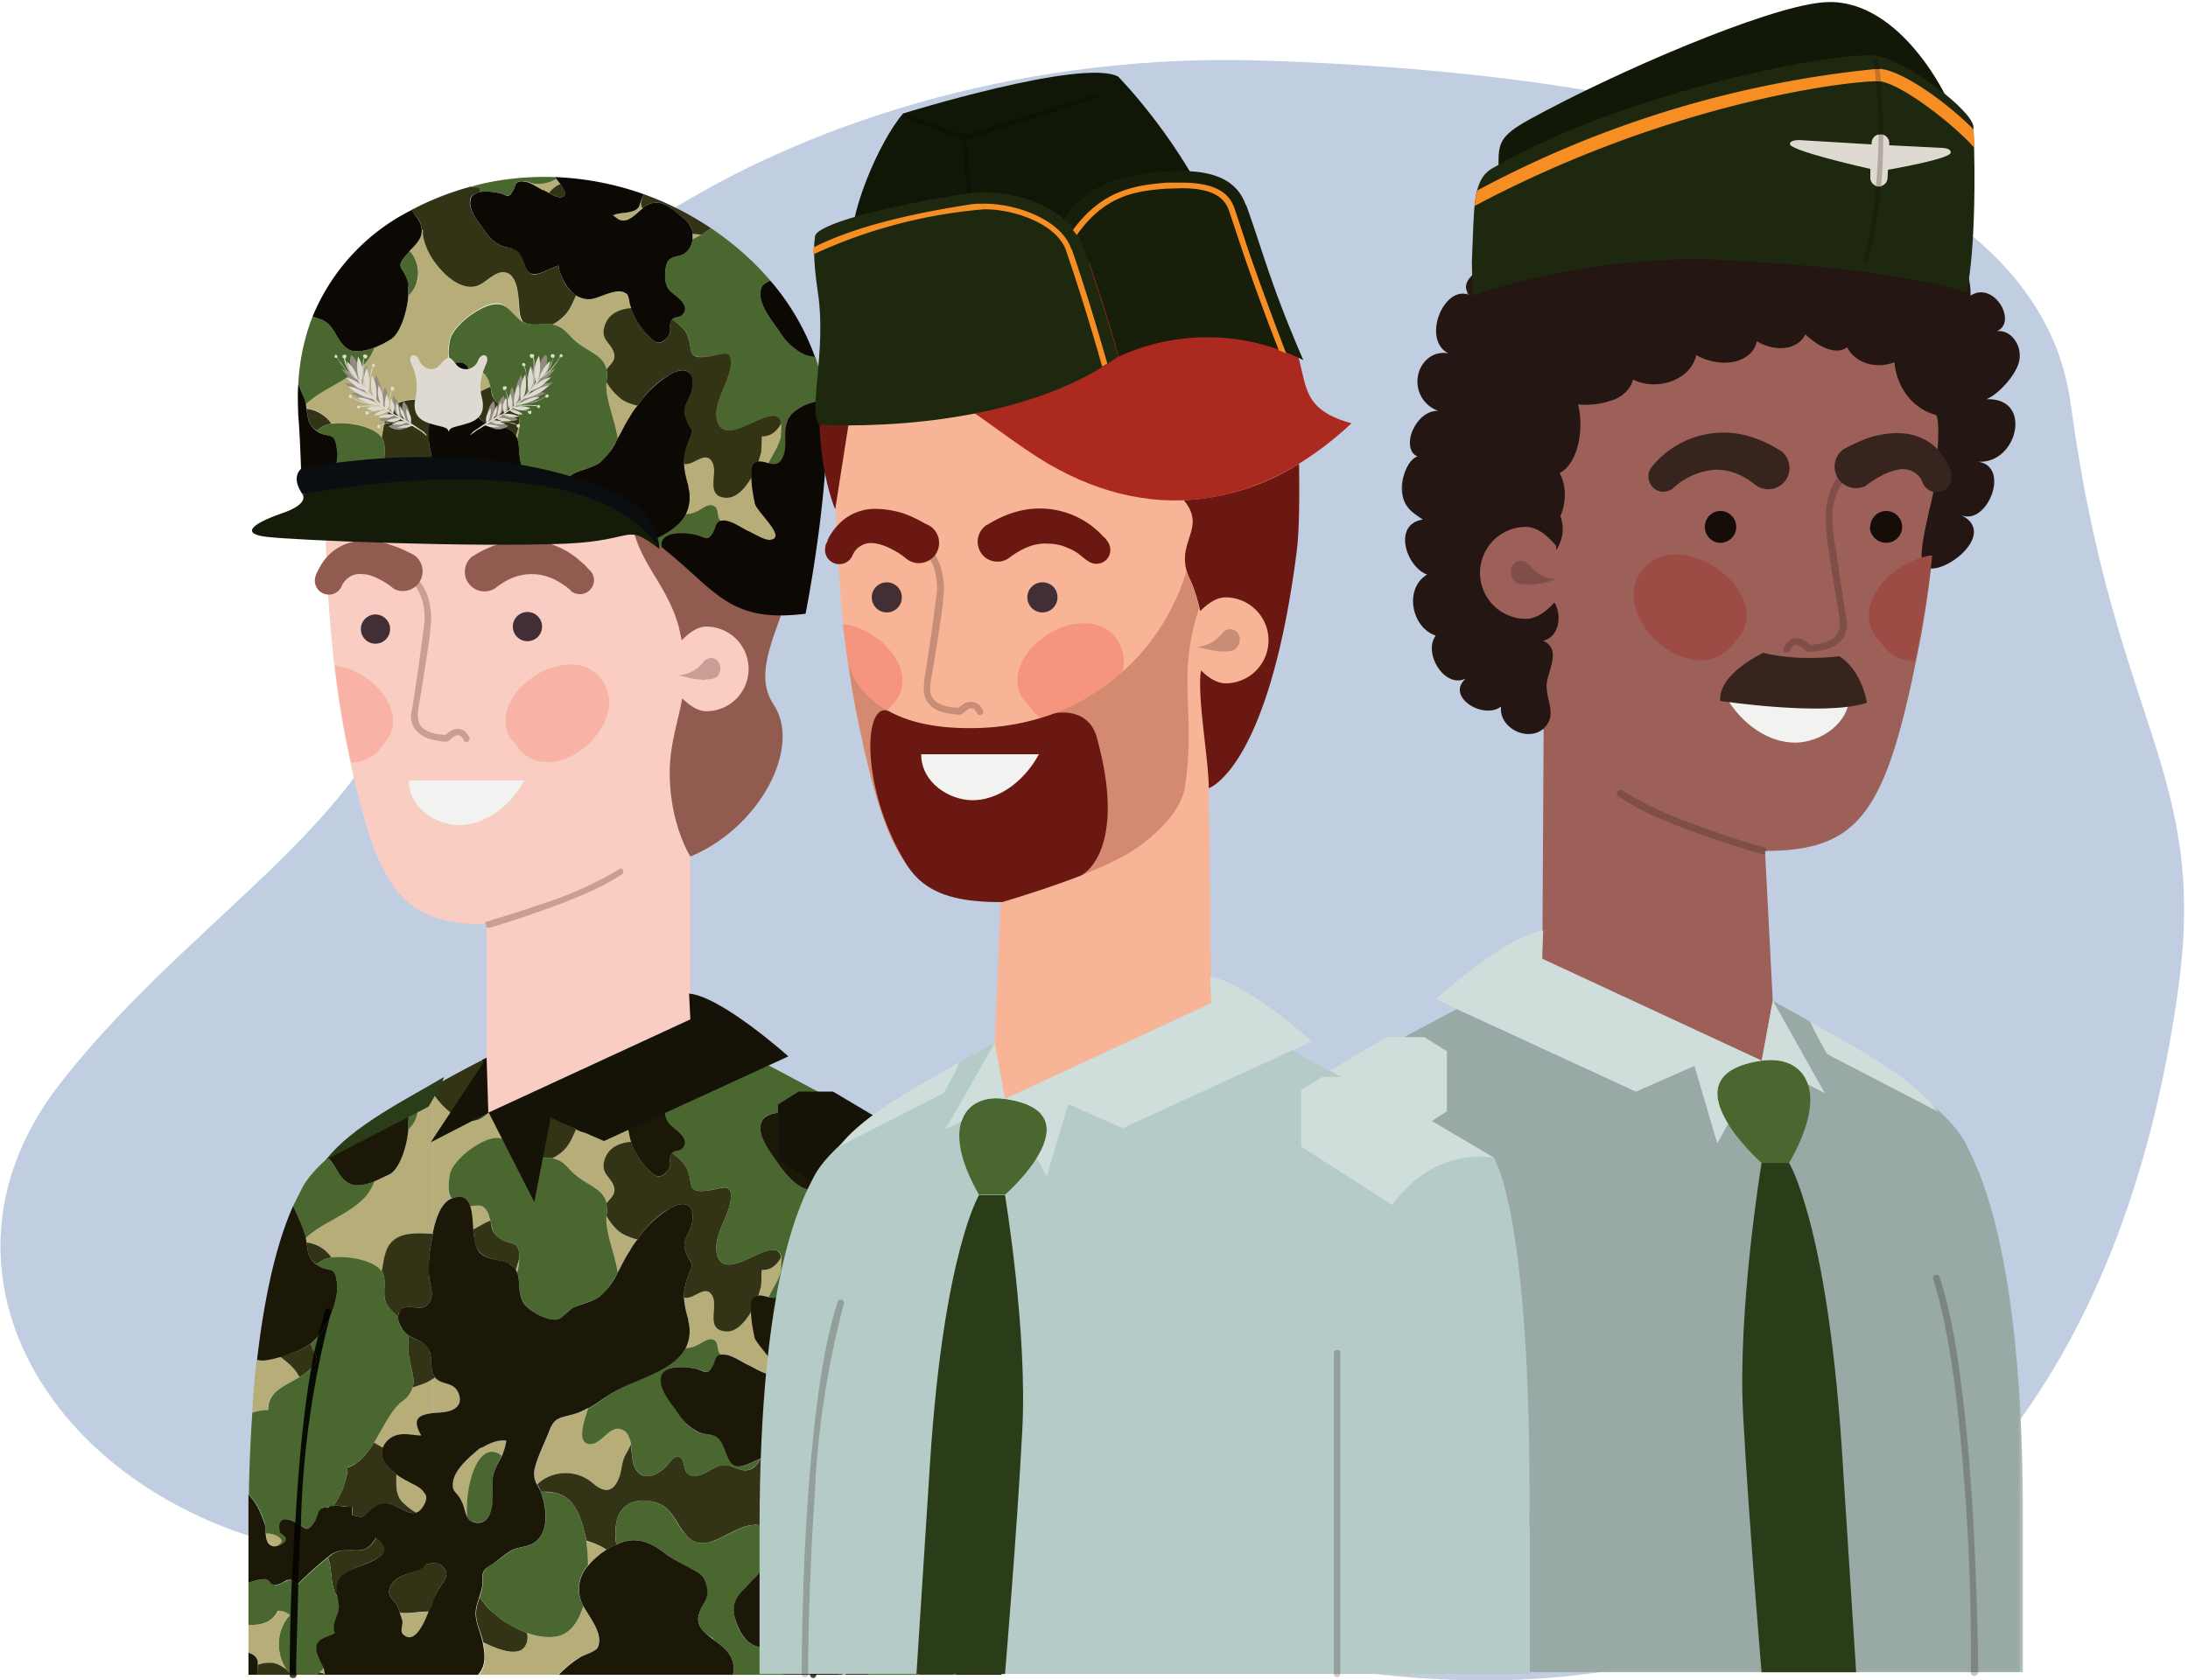
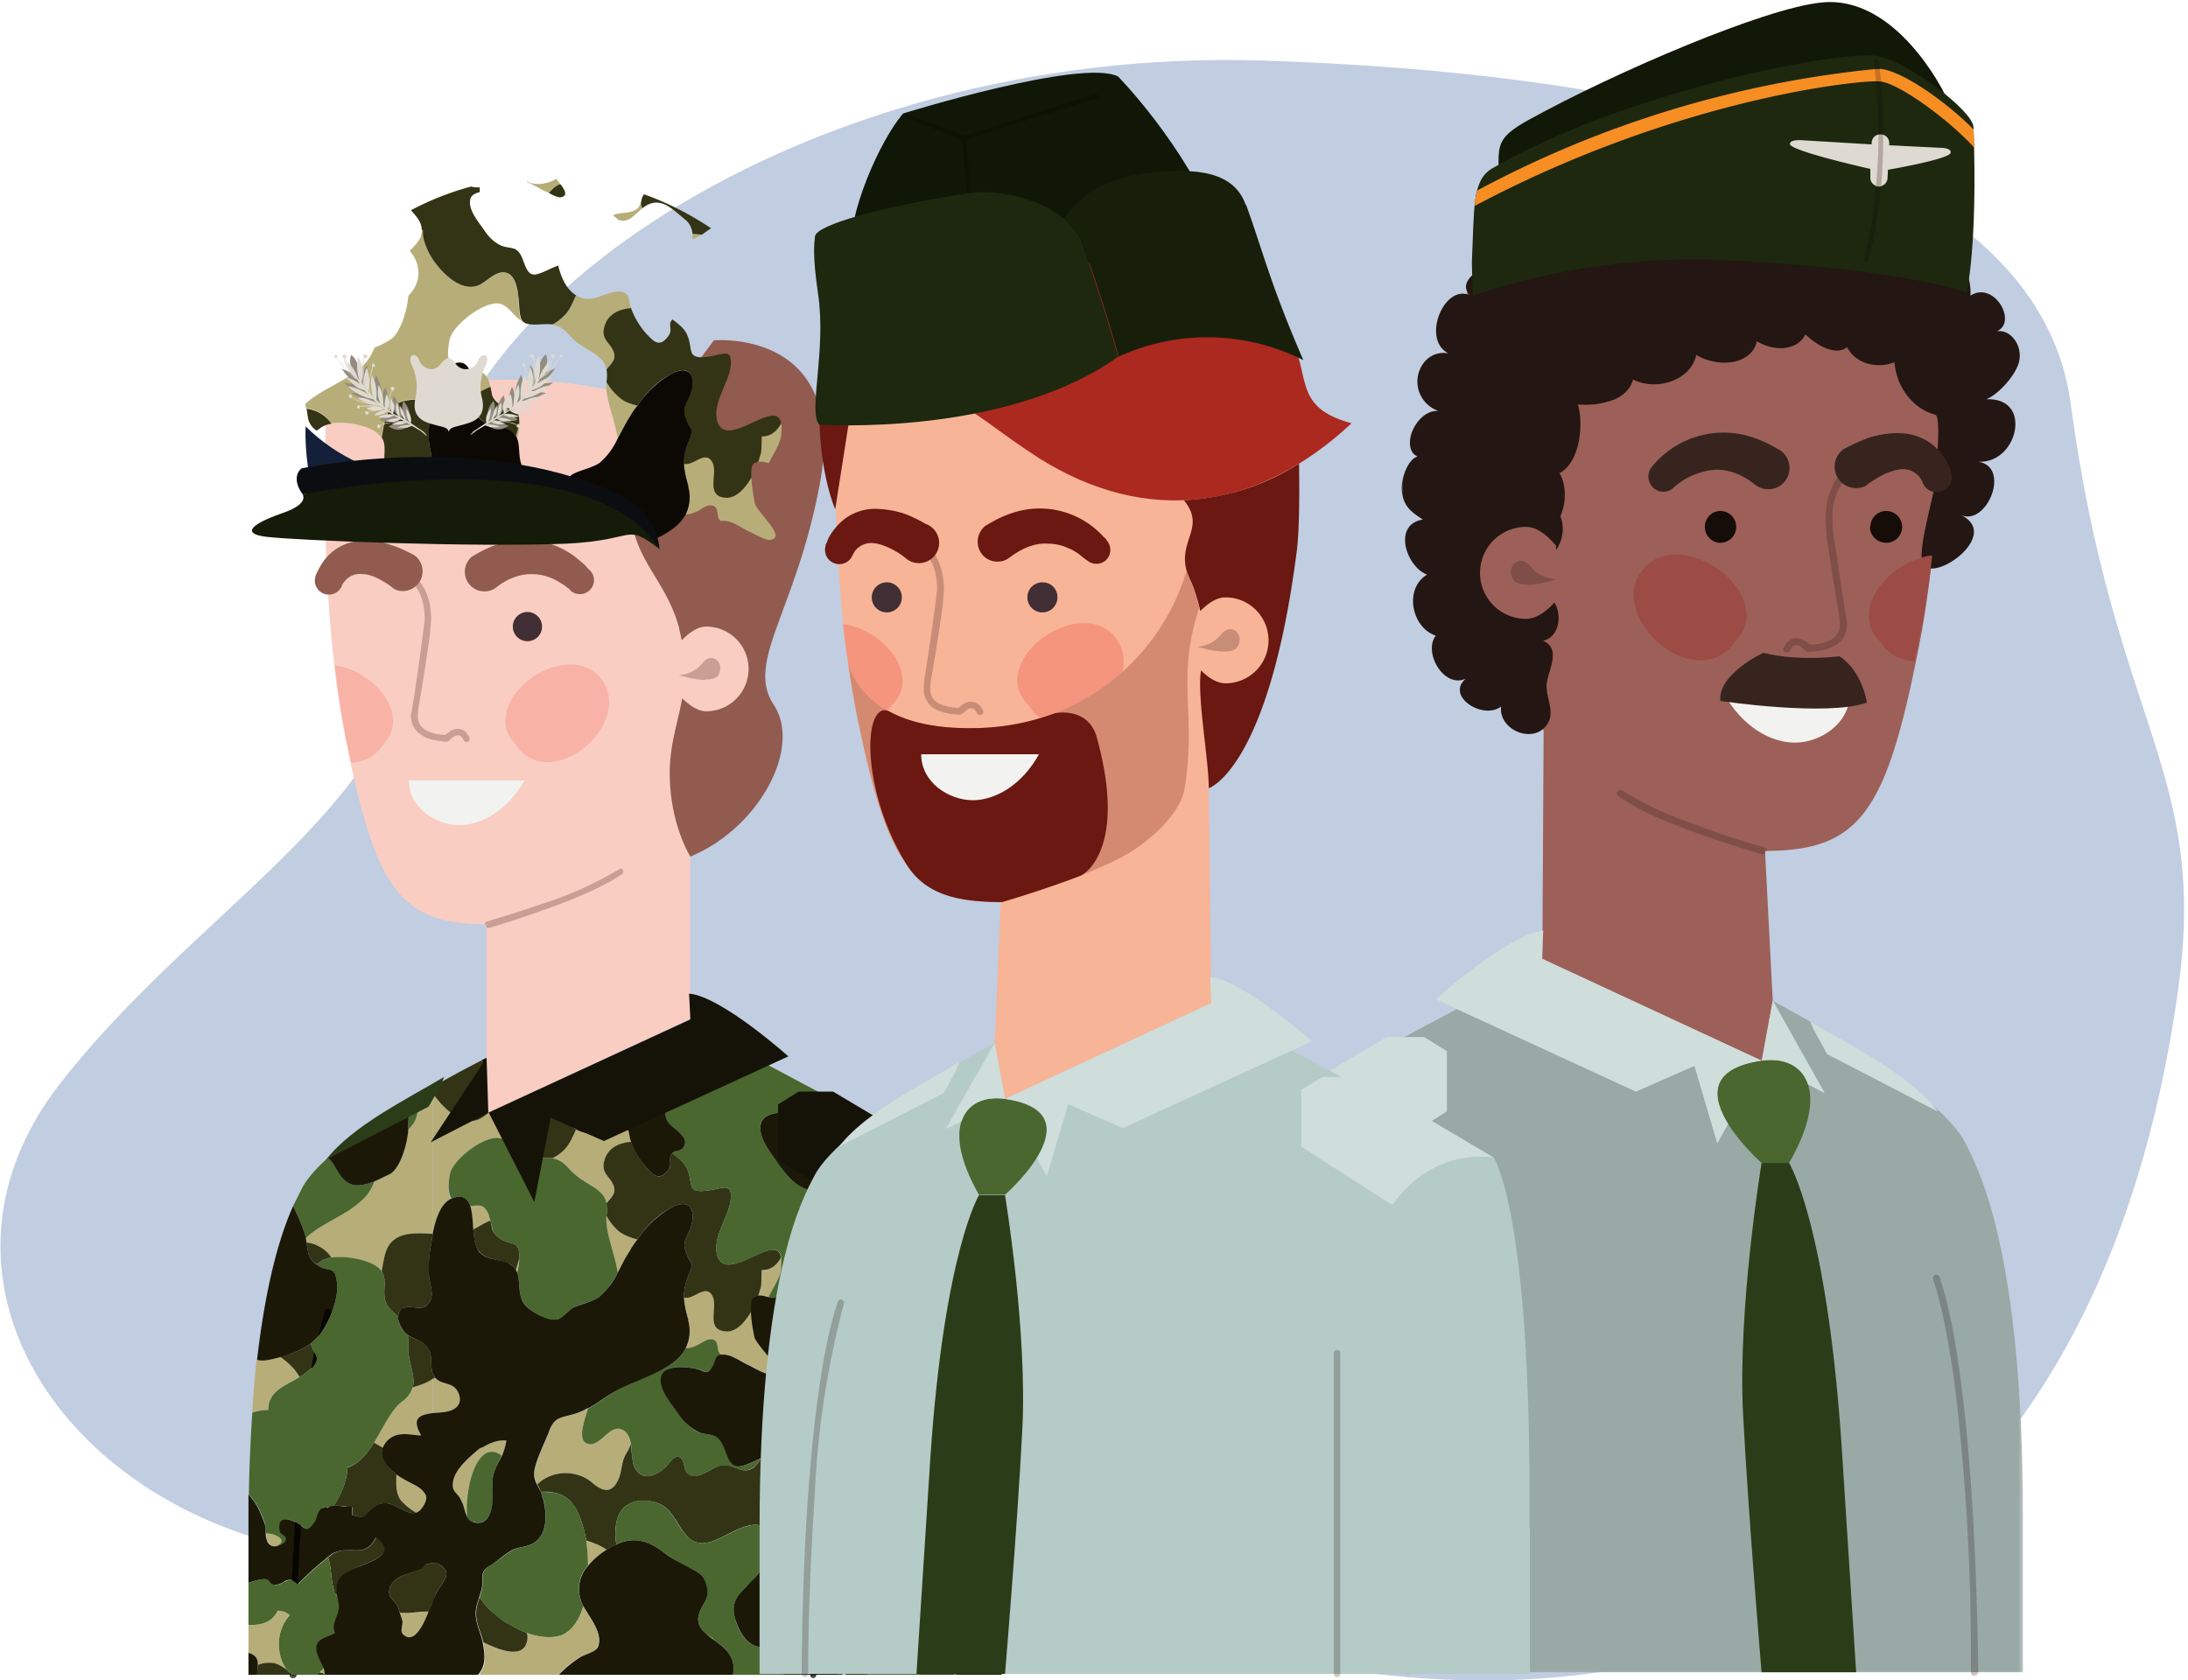
<svg xmlns="http://www.w3.org/2000/svg" width="509" height="391" fill="none">
  <path d="M258 374.5c122.8 44 228.4 1.4 248.7-144.2 7.1-51-14.9-61.5-25-136.4-7-51.8-80.6-76.3-187.7-79.8C186.8 10.6 96.9 73 99.2 129c2.4 56-49.2 77-85.2 123.1-36 46.2 2.3 102.2 64.9 109.9 62.6 7.7 56.3-31.5 179.1 12.6Z" fill="#C1CDE1" />
  <path d="M451.1 65.1s2.8 48-4.8 85.9c-7.5 37.7-13.4 47-35.7 47l1.8 34.9-2.6 13.9-51-23.7.3-53.2s-30.8-47.5-19.1-97.5S451 65.1 451 65.1Z" fill="#9C6058" />
  <path d="M410.7 198.7v-.7h.4v.3l-.4.4Z" fill="#CCC3BF" />
  <path d="M410.3 198.8h-.3s-13.7-3.9-24.5-8.6a53.4 53.4 0 0 1-9.1-5 .8.8 0 0 1 .4-1.4l.5.1a81.2 81.2 0 0 0 17.2 8c6.4 2.5 12.5 4.3 15 5l1 .3c.3.1.6.5.6.8h-.5v.7l-.3.1ZM355.3 136c-1.5 0-2.7-.2-3.3-1.2-1.3-2.2 0-4.3 1.8-4.3.7 0 1.5.4 2.3 1.3 2.3 3 6 3 6 3s-3.8 1.3-6.8 1.3Z" fill="#804E48" />
  <mask id="a" style="mask-type:luminance" maskUnits="userSpaceOnUse" x="325" y="45" width="146" height="127">
    <path d="M325.7 45.6h145v126.2h-145V45.6Z" fill="#fff" />
  </mask>
  <g mask="url(#a)">
    <path d="M330.3 86c1-2.4 3.3-4.3 6.6-3.8-6.3-3.3-.9-16.2 5-13.5-2.5-2.7 1-5.3 3.3-6.6 2-1 1.5-1.5 4.1-2h2.1c1.2 0 2 0 3.7-1.3 1.7-1.3 2.2-3.1 4-4.2 1.6-.8 3.5-.4 5-1.3 4.7-2.8 5.2-6.8 11.8-5.7 3.5.5 7.6 4.4 11 3.6 1.4-.3 3-3 4.5-3.8 7.4-4.3 11 1 17.7 2.2 3.2.7 6.8-.1 10.4-1 3.2-.6 6.4-1.3 9.5-1 4.6.4 13.1 2.6 13.1 8.4 8.1-2.7 16.7 3.5 16.3 12.8 5.8-3.8 11.8 7.5 5 8.6 4-1.7 7.3 3 6.3 6.8-.8 3.1-4.7 7.5-7.6 8.7 5.5-.2 7.3 3.5 6.6 7.3-.7 3.8-4 7.7-8.9 7.2 8.3.7 2.5 15.3-3.7 12.4 9.5 4.5-5.6 15.5-8.6 11.7-1.8-2.4 2.2-15.2 2.5-18.4.2-1.7 1.8-16.2.2-16.6-5.5-1.5-9-6.7-9.5-12.2-4.2 1.6-9 .3-11-3.5-2.6 2-6.8-.2-9.7-3-1.9 3.9-7.4 4-11.3 1.6-.4 2-1.8 3.6-4.3 4.5-3.1 1-6.9.4-9.8-1.3-1.2 5.9-9.3 8.5-14.7 5.7-.5 2-2 3.6-4.2 4.6a18.8 18.8 0 0 1-8.6 1.2c1.4 5.4.2 13.6-4.3 16 1.6 2.7 1.6 6.8.2 10 1 2.7.6 5.5-1 7.9v-1c-2-2.4-4.4-4.4-7-4.4a10.7 10.7 0 0 0 0 21.4c2.4 0 4.7-1.7 6.6-3.8l.3.5c1.4 3 .7 7.5-2.9 8.4 4.4 2 1 7 .8 10.2-.2 3.6 2.6 7.1-.7 10.2-3.6 3.3-10.5-.1-9.9-5.1-4.2 3.2-13-2.4-8.2-6.5-5 2.4-10-6-7-10-5.7-1.9-7.4-11-2-14.2.4 0 .4 0 0 0-4.9-1.8-8.1-11.7-1-12.8-2.7-1.8-4.5-3-4.9-6.7-.3-2.8 1.9-9.5 5.4-7.8-3.3.3-4-2.6-3.2-5.4.9-2.7 3.2-5.5 6.3-5.4a7.2 7.2 0 0 1-4.3-9.6Z" fill="#241612" />
  </g>
  <path d="M381.2 134c2.4-4.3 6.6-5.5 10.9-4.8.9.1 1.7.4 2.6.7 6.3 2.1 12 8 11.6 14-.2 2.1-1.2 4-2.7 5.3-.4.8-1 1.5-1.7 2.1-9.3 8.2-26.5-6.9-20.7-17.4ZM446.3 130c.9-.3 1.7-.6 2.6-.7h.6a229.3 229.3 0 0 1-4.1 24.5 9.3 9.3 0 0 1-8-4.5 8.1 8.1 0 0 1-2.6-5.3c-.5-6 5.2-11.9 11.5-14Z" fill="#9C4C45" />
  <path d="M435 122.6c0 2 1.7 3.7 3.8 3.7a3.7 3.7 0 1 0-3.7-3.7Z" fill="#160C08" />
  <path d="M415.7 151.8h-.4a.8.8 0 0 1-.3-1.2c.3-.6.7-1.2 1.2-1.5.5-.4 1-.6 1.7-.6.6 0 1.2.2 1.7.5.5.2 1 .6 1.4 1 2.1 0 3.6-.5 4.7-1a4 4 0 0 0 2.3-3.9l-.1-1.6c-1.5-8.6-3-18.8-3-18.8l-.2-3.8c0-4.1 1-7.3 2.7-9.7a16 16 0 0 1 7.7-5.2c.3 0 .6.2.7.5.2.4 0 1-.4 1-2.9 1.2-5.1 2.6-6.7 4.7a14 14 0 0 0-2.4 8.7 30.4 30.4 0 0 0 .5 5.3l.7 4.4a603 603 0 0 0 2.2 14.5c0 .9-.2 1.7-.5 2.5s-.8 1.5-1.6 2.1c-1.4 1.2-3.6 1.8-6.8 2-.3 0-.5 0-.6-.2l-1.4-1.1a2 2 0 0 0-1-.3c-.2 0-.4 0-.6.2-.3.2-.5.6-.8 1-.1.4-.4.5-.7.5Z" fill="#804E48" />
  <path d="M396.6 122.6c0 2 1.6 3.7 3.6 3.7a3.7 3.7 0 0 0 0-7.4c-2 0-3.6 1.7-3.6 3.7Z" fill="#160C08" />
  <path d="m389.5 113.3.5-.4a16.3 16.3 0 0 1 9-3.6c3.3-.1 6.5 1.2 9.3 3.5a5 5 0 0 0 7-.9 5 5 0 0 0-1.3-7.2h-.1a27.4 27.4 0 0 0-7.4-3.3 21.4 21.4 0 0 0-22.2 7.2c-1.3 1.5-1 3.7.4 5a3.5 3.5 0 0 0 4.5 0l.3-.3ZM453.9 109.8l-.2-.6-.2-.5a14.2 14.2 0 0 0-4-5.3 12.8 12.8 0 0 0-7.6-2.6c-2.5-.1-4.9.4-7 1-2.2.8-4.1 1.7-6 2.7a5 5 0 0 0 4.8 8.7c.2 0 .4-.2.5-.3 1.3-1 2.7-1.8 4-2.5 1.3-.6 2.6-1 3.8-1.2a5 5 0 0 1 4.9 2.3l.2.4.1.1v.1a3.5 3.5 0 0 0 4.6 2.2 3.5 3.5 0 0 0 2-4.5Z" fill="#37241F" />
  <path d="M430.3 161.5c0 7-7 11.3-12.7 11.3-5.8 0-12.3-3.8-16.5-11.3h29.2Z" fill="#F2F2F0" />
  <path d="M427.9 152.7s-9.4 1.3-17.7-.8c0 0-10.6 4.9-10 11.2 0 0 24.7 3.7 34.1.4 0 0-1-7.3-6.4-10.8Z" fill="#37241F" />
  <mask id="b" style="mask-type:luminance" maskUnits="userSpaceOnUse" x="278" y="231" width="193" height="159">
    <path d="M278.9 231.2h191.8v158.6H279V231.2Z" fill="#fff" />
  </mask>
  <g mask="url(#b)">
    <path d="M280 353c-.5-78.3 8.9-91.6 8.9-91.6l50-26.6 41.7 19.2 2-1 11.6-5 5.3 18 2.5-4.5c-3.7-6-4.8-12.9 7.8-14.7 5.1-.8 9.4 1.1 10.8 5.5l3.9 2-12.1-21.4s38 19.9 44.8 33c2.7 5.5 13.4 24.3 13.4 87.1v36.1H280v-36Z" fill="#98A9A6" />
  </g>
  <mask id="c" style="mask-type:luminance" maskUnits="userSpaceOnUse" x="325" y="387" width="5" height="4">
    <path d="M325.7 388h3.6v2.6h-3.6V388Z" fill="#fff" />
  </mask>
  <g mask="url(#c)">
    <path d="M327.6 390a.8.8 0 0 1-.7-.5h1.4c-.1.2-.4.4-.7.4Z" fill="#CCC3BF" />
  </g>
  <path d="M416.2 270.6h-6.4s-23.1-20.4 0-23.8c9.8-1.4 16.3 6.6 6.4 23.8Z" fill="#49672E" />
  <mask id="d" style="mask-type:luminance" maskUnits="userSpaceOnUse" x="457" y="387" width="4" height="4">
    <path d="M457.1 388h3.6v2.6h-3.6V388Z" fill="#fff" />
  </mask>
  <g mask="url(#d)">
    <path d="M459.4 390a.8.8 0 0 1-.9-.9h1.7c0 .5-.4.8-.8.8Z" fill="#CCC3BF" />
  </g>
  <path d="M460.2 389.1h-1.7V383a524.6 524.6 0 0 0-3.7-60.2c-1.3-9.8-3-18.8-5.1-25.2a.8.8 0 0 1 .8-1c.3 0 .6.2.7.5 2.2 6.6 3.9 15.6 5.1 25.5 1.3 9.9 2.1 20.6 2.7 30.4 1.1 19.7 1.2 36.2 1.2 36.2Z" fill="#7C8581" />
  <path d="m409.9 246.8 2.5-14 12 21.5-3.8-2c-1.5-4.4-5.6-6.2-10.7-5.5ZM359 216.6l-.3 6.5 51.1 23.7c-12.6 1.8-11.5 8.7-7.8 14.7l-2.5 4.5-5.3-18-13.6 6-46.6-21.5s16.7-15 25-16Z" fill="#CFDDDB" />
  <path d="M416.2 270.6s8.7 14 12.2 65.5l3.4 53h-22s-3-35.4-4.3-60c-1.3-24.6 4.3-58.5 4.3-58.5h6.4Z" fill="#2B3C19" />
  <path d="M288.7 261.4s14.8-3.2 25.2 11.6l22.7-14.4v-14l-5.3-3.3h-8.7l-33.9 20ZM425 245.2l-3-5.5-.9-2c9.2 5.4 23.3 12.4 29.8 21l-26-13.5Z" fill="#CFDDDB" />
  <path d="M429.4 44.7c-8-1.1-80.8-6.3-80.8-6.3 0-5 .2-6.7 7-10.5 20.5-11.3 55-26 68-27.3 17.6-2 28.8 21.3 28.8 21.3 1 .7-19 23.3-23 22.8Z" fill="#121807" />
  <path d="M342.4 61c.6-12.6 0-19 4.7-21.8C378.3 21.1 428 11.7 436.5 13c6.8 1 22.5 12.7 22.6 16.6 1 27.8-1.6 38.5-1.6 38.5s-13.7-5.5-56.6-7.6c-32.3-1.5-58.3 8.3-58.3 8.3l-.2-7.7Z" fill="#1D280F" />
  <path d="m459.1 30.1.2 4.3c-5.3-6-17.9-15.5-22.4-15.5-8 0-49 5.2-93.8 29 0-1.4.3-2.5.6-3.6A248 248 0 0 1 436.9 16c5 0 15.8 7.6 22.2 14.1Z" fill="#F78E24" />
  <path d="m418.7 32.6 16.7 1v-.4a2 2 0 0 1 4.1.2v.4l12.1.6s2.3 0 2.2 1.1c0 1.5-14.6 4-14.6 4l-.1 2a2 2 0 1 1-4-.3v-1.9s-18.8-4.2-18.7-5.8c0-1 2.3-.9 2.3-.9Z" fill="#DFDAD1" />
  <path d="M434.2 61h-.2a.6.6 0 0 1-.4-.7c1.5-5.8 2.4-11.6 2.8-17h.5l.2.1h.5c-.5 5.4-1.4 11.3-2.9 17.2 0 .2-.3.4-.5.4Zm4-29.6-.6-.1h-.6c0-5-.3-9.4-.6-12.4h1.2c.2 3 .5 7.4.5 12.5Zm-1-15.3h-1.1a19.4 19.4 0 0 0-.2-1.7c0-.4.2-.7.5-.7s.6.2.6.5l.3 1.9Z" fill="#19210D" />
  <path d="m437.6 19-.7-.1h-.5l-.3-2.8H437.3l.3 2.8Z" fill="#C87124" />
  <path d="M437 43.4h-.6c.4-4.3.6-8.4.6-12a2.2 2.2 0 0 1 .6-.1h.5v.1c0 3.6-.1 7.7-.5 12a2 2 0 0 1-.6 0Z" fill="#B3A89F" />
  <path d="M76 93s-2.5 44 4.4 79c7 34.6 12.3 43 32.8 43.1v44l47.4-22v-47.8s24.3-25 13.5-71C163.4 72.3 76 93 76 93Z" fill="#F9CDC2" />
  <path d="M113.2 215.8a.7.7 0 0 1-.4-.5v-.2h.4v.7Z" fill="#CCC3BF" />
  <path d="m113.5 215.9-.3-.1v-.7h-.4c0-.3.2-.6.5-.7 0 0 .4 0 1-.3l2.7-.8c2.2-.7 5.2-1.6 8.5-2.8a84.6 84.6 0 0 0 18.8-8.4c.2 0 .4 0 .6.3.2.3.1.8-.2 1-4.3 3-12 6.2-18.7 8.5-6.6 2.4-12.2 4-12.2 4h-.3Z" fill="#C99E95" />
-   <path d="M90.7 145.8a3.4 3.4 0 1 1-6.7 0 3.4 3.4 0 0 1 6.7 0Z" fill="#412F35" />
  <path d="M108.5 172.7a.7.7 0 0 1-.6-.4 3 3 0 0 0-.7-1 1 1 0 0 0-.7-.2c-.2 0-.5 0-.9.3a6 6 0 0 0-1.2 1l-.5.2c-3-.2-5-.8-6.3-1.9a5.1 5.1 0 0 1-2-4.2c0-.6.2-1.1.3-1.7a573.1 573.1 0 0 0 2.9-20.6c0-3.5-.8-6-2.3-8-1.4-1.8-3.4-3.2-6-4.2a.8.8 0 0 1 .5-1.4c2.8 1 5.1 2.6 6.7 4.8 1.7 2.2 2.6 5 2.6 8.8l-.3 3.6s-1.3 9.3-2.7 17.2l-.1 1.5c0 1.3.4 2.3 1.3 3 1 .8 2.5 1.4 5.1 1.5l1.3-1c.5-.2 1-.4 1.6-.4.6 0 1.1.2 1.6.5.4.4.8.9 1.1 1.5.2.3 0 .8-.3 1h-.4Z" fill="#C99E95" />
  <path d="M126.1 145.8a3.4 3.4 0 1 1-6.8 0 3.4 3.4 0 0 1 6.8 0Z" fill="#412F35" />
  <path d="m132.6 137.2-.4-.3-.5-.4a20.1 20.1 0 0 0-3.2-1.9c-1.5-.6-3-1-4.6-1-3-.1-6 1.1-8.6 3.2a4.5 4.5 0 1 1-5.2-7.5h.1a25 25 0 0 1 6.8-3 19.4 19.4 0 0 1 17.7 4l1.4 1.2.6.7.7.7c1.2 1.4 1 3.4-.4 4.6-1.2 1-3 1-4.2 0l-.2-.3ZM73.4 134l.2-.5.2-.4a21 21 0 0 1 1.3-2.3 11.6 11.6 0 0 1 9.3-5c2.4-.1 4.6.3 6.5 1 2 .6 3.8 1.5 5.5 2.4a4.6 4.6 0 0 1-4.4 8l-.5-.3c-1.2-1-2.4-1.7-3.6-2.3-1.2-.6-2.4-1-3.5-1a4.5 4.5 0 0 0-4 1.4l-.5.6-.2.3-.1.2a3.2 3.2 0 1 1-6.2-2Z" fill="#915B4F" />
  <path d="M95.1 181.6c0 6.4 6.4 10.4 11.7 10.4 5.3 0 11.3-3.5 15.2-10.4H95Z" fill="#F2F2F0" />
  <path d="M164 158.2c-2.7 0-6.1-1.1-6.1-1.1s3.3 0 5.5-2.8c.6-.8 1.4-1.2 2-1.2 1.6 0 2.9 1.9 1.7 4-.5.8-1.7 1-3 1Z" fill="#C99E95" />
  <path d="m166 79.3-16.6 22.2c-8.3 26.5 4.2 29 8.5 44.3l.7 3.2c1.7-1.8 3.7-3.2 5.7-3.2a9.8 9.8 0 0 1 0 19.7c-2 0-3.9-1.4-5.6-3-1 5.7-2.9 10.7-2.9 17.3 0 12 4.8 19.5 4.8 19.5 16-6.6 26-25.3 19.4-35.3-6.6-10 5-21.5 10.6-50.8 7.2-37-24.6-34-24.6-34Z" fill="#915B4F" />
  <path d="M71.1 99.2c-.5 12.3 4.6 26.1 4.6 26.1.6-7.1 5-13.6 8.1-17.4-4.8-2.2-9-5-12.7-8.7Z" fill="#141F39" />
  <path d="M140.6 159.1c-2.1-3.8-6-5-10-4.3l-2.4.6c-5.7 2-11 7.3-10.6 13 .2 1.9 1 3.5 2.4 4.8a8 8 0 0 0 1.6 2c8.6 7.5 24.4-6.4 19-16ZM80.8 155.5l-2.4-.6h-.5a211.6 211.6 0 0 0 3.8 22.5 8.5 8.5 0 0 0 7.3-4c1.3-1.4 2.3-3 2.4-5 .4-5.5-4.8-10.9-10.6-12.9Z" fill="#F8B2A6" />
  <path d="M141.1 283c-.4 3.6 1.9 8.5 2.6 13 1-1.7 1.8-3.5 2.8-5 .5-.9 1.1-1.7 1.8-2.6-1.6-.4-3.1-1-4.2-1.8-.9-.8-2.3-2.3-3-3.7ZM100.7 320.8v8c1.5-.1 3.2-.2 4.2-.6 1.9-.7 2.6-2.1 1.7-4.2-1.2-2.6-3.9-1.6-5.4-3.5l-.4.3ZM120 295.5l.3.6c.3-1 .5-2.1.5-3.3l-.8 2.7ZM216 331.1v-.6l-.7-.5.7 1.1ZM138 345.2c2.7 2.3 4.7 2 6-1.3.6-1.5.6-3.2 1.2-4.7.5-1.2 1.3-2 1.5-3.2-.2-1.5-.7-2.8-1.9-3.3-2.9-1.5-5 3.8-7.8 3.3-2.6-.4-1.3-4.4-.9-6l.7-2.3c-1 .5-2 1-3 1.3-3.6 1-4.8.7-6.1 4.4-1 2.5-2.6 5.7-3.2 8.3a5 5 0 0 0 .5 3.7c3.3-3.3 9.2-3.6 13-.2ZM162.2 313c1-.5 2.4-1.8 3.7-1.3 1.2.4.9 2 1.3 3l.4.6.8-.1c2 0 4 1.6 5.7 2.4 1.3.5 4 2.3 5.2 2 3.8-.6-3.3-6.4-3.7-8.4-.2-1.1-.7-3.9-.8-6.1-1.5 2.6-3.6 4.9-6 4.7-4.9-.3-1.6-5.7-3.1-8.3-1.7-2.9-4.4 1-6.6.4.1 1.5.4 3 1 5v.4a9 9 0 0 1-.6 6.4c1 0 1.7-.2 2.7-.7Z" fill="#B7AD78" />
  <path d="M225.2 339c-1.8 2.6-6.5 1.6-8-.6l-.5-.8c-.2.2-.4.4-.5.8-.5 1.3.5 2-.6 3.4-1.3 1.7-2.4 1.9-3.8.6-1-1-2.7-3.1-3.5-4.4-.6-.9-1-2-1.4-3-.3-.7-.3-2.5-1-3-2.2-1.9-6 1-8.4 1-3.2.3-5.3-2-6.5-4.8v2.5c0 2.5.7 7.7-2.3 8.5l-1 .1-.1.5c-.8 2.5-2 4.9-3 7.4h26.1c.6-.3 1.3-.3 2 0h17.7c.2-1 .8-1.9 1.8-2.8l.7-.7c0-5 0-9.6-.2-13.9-2 .8-4.2 1.5-5.5 2.3-4.4 3 .2 3.8-2 6.9ZM208.4 313l-.1.2.1-.1ZM116.7 338.7c.5-1 1-2.1 1.1-3.5-2-.2-3.7.5-5.4 1.5l-.8.3c-2.2 2-5.7 4.7-6.2 7.7-.2 1.3 0 2 .5 2.5h3c.9-5.7 3.6-11.7 7.8-8.5ZM113.7 282.7c-1.3-2.9-2.4-2.2-4.3-2.1.5 1.6.6 3.9.7 5.4v.1c1.1-.6 2.5-1.5 4-2.1a9 9 0 0 0-.4-1.3ZM100.7 254.4v32.4c.7-3.2 1.8-6.8 4.3-8-1-1.4-.7-3.5-.3-5.7.8-3.4 7.7-8.7 11.3-8.3 2.4.2 3.5 2.9 5.5 4-.9-1.5-.6-3.7-.8-5.7a15 15 0 0 0-.8-3.4l-6.2-.8c-1 .7-1.8 1.4-2.7 1.7-3.6 1.1-7.7-2.4-10.3-6.2ZM205.4 302.3l-.6-.3c-3.8-2-5.2-5.1-5.8-9l-.4.9a5 5 0 0 1-1.7 2c.2 1 .6 2 1.2 3a4.5 4.5 0 0 1 2.4 3.6c1 1.4 2.2 2.8 3 4.3 2.5.3 4.9 1.3 5.4 4v.3l.3-1.2c.5-1.4 1.2-2.6 2-3.8-1.3-2-3.6-2.7-5.8-3.8ZM177.2 295.5c0 1.4 0 2.7-.2 4a15 15 0 0 1-.6 2c.8-.2 1.6 0 2.4.3 1.1-2.1 2.5-4.2 2.9-6.3.1-1.2.2-2.2 0-2.9-1 1.7-2.3 3-4.5 3ZM134 273.4c3 2.6 6.4 3.3 7 6.6.8-1.1 2.2-2 1.9-3.6-.6-2.7-3.4-3.1-2.2-6.6 1-2.8 3.4-3.9 6.1-4v-.2c-.4-.8-.4-2.6-1-3.2-2.2-1.8-6 1-8.5 1.2-1.2 0-2.3-.3-3.3-.8-.7 1.7-1.5 3.5-2.8 4.8-.6.7-1.6 1.4-2.7 2l.7.1c2.3.7 3 2.4 4.7 3.7ZM183 354.5c.2 2.2 2.4 3.6 2.4 5.1 0 2-1.4 1.4-.2 3 .7.9 2 1.3 3.4 1.4l.6-.5c2.7-2 4.7-1 6.7.5 3.3.5 6.3 2 8 5.1 1.9-3 5.5-4.9 6.4-8.4v-2c-.2-3.2-2.5-6.7-1.2-9.7.4-1 1-1.6 1.6-1.8h-26.1c-1 2.4-1.6 4.8-1.5 7.3ZM131.2 388.4c1.1-1 2.4-2 3.7-2.8 1-.6 3.5-1.1 4-2.2 1.6-3-1.5-6.6-3.2-9.7-1 3.3-2.6 5.9-5.1 6.8-2.5.8-5.4.4-8.2-.6.4.7.4 1.5.1 2.4-1.1 3.5-6 2-10.1-.2.6 3.2.7 5.7-1 7.6h18.5l1.3-1.3ZM195.8 389.7h.8v-.5l-.8.5ZM231.3 382.4c.6 0 1.1-.2 1.7-.4v-1.2c-.7.2-1.4.5-2 .9.2.2.3.5.3.7ZM136.9 364.2c1.1-1.4 2.6-2.6 4.2-3.6-1.4-1-3-1.6-4.7-2l.5 5.6ZM216.8 351c2.2 3.7 3 4.8 7.5 5.5h.7a14 14 0 0 1 4-3c1.3-.5 2.5-.6 3.8-.6-1.6-1.7-2.9-3.6-2.4-5.7h-17.7c1.7.6 3.3 2.3 4.1 3.8ZM165.8 381.2l-1.5-1 1.5 1.2v-.2ZM108.9 347.2h-3c.4.5 1 1 1.5 2.2.5.8.7 2.5 1.3 3.6-.2-1.6-.1-3.7.2-5.8Z" fill="#B7AD78" />
  <path d="M97 259.4a7.8 7.8 0 0 1-2 3.4c-.3 3.7-2 9-4.3 10.4l-3.6 1.7c-.5 1.3-1.2 2.6-2.2 3.7-4.3 4.4-9.8 5.7-13.8 9.5l.2 1c2.2.2 4.5 1.5 5.8 3.5 3.8-.5 9.8.7 11.5 3l.2.3c.6-2.6.7-5.5 2.5-7.1 2.3-2 5.8-2 9.4-1.7V254.4l-.6-1.2-3.2 1.9c.5 1.4.6 3 .2 4.3ZM92.9 333.8c1.7-.3 3.4.2 5.1.2-2.5-4.1-.1-4.8 2.7-5.2v-8c-1.2.9-2.9 1.5-4.7 2-.3 1.2-1 2.3-2.6 3.4-2.5 1.9-4.3 6-6.4 9.5l2 1.3c.6-1.7 2.2-3 3.9-3.2ZM69.7 320.4l-.2-.3c-1-1.8-2.6-3.1-4.3-4.4H65c-2.6.8-4 1.1-5.3.7-.4 3.7-.8 7.8-1 12.3 1-.4 2.3-.6 3.6-.6 0-4.5 3.8-5.5 7.3-7.7ZM92.2 343c0 1.4 0 2.9.2 4.2h6.3c-.4-.6-1-1-1.6-1.4-1.7-1-3.4-1.7-4.9-2.8ZM78.7 372l-.2-1H78l.6 1ZM74.3 389.1c.3 0 .6 0 .8.2l.6.3-.3-1.5-1 1ZM64.6 357.5c-.8-.5-1.7-.7-2.7-.7.1 1.4.4 2.7 1.8 3h.5c1.4-.7 1.9-1.4.4-2.3ZM60 387.4c.8-.3 1.7-.4 2.6-.5 1.7 0 2.9.8 4.1 1.6-2.3-3-2.8-8.7.7-12.8-.8-.6-1.7-.9-2.7-1v.2c-1.5 2.7-4.1 3.3-6.9 3.2v6.5l1 .4c1 .6 1.2 1.5 1.2 2.4ZM93.6 349.5c1.2 1.2 2.2 1.9 3.2 2.5.5-.1 1-.4 1.4-1 .7-.9 1.5-2.3.8-3.4 0-.2-.2-.3-.3-.4h-6.3c.2.8.5 1.6 1.2 2.3ZM93 375.2l.6 2c.2.7-.5 2.2 0 3 2.4 2.6 4.7-1.5 6.2-5.2-2.2 0-4.7.6-6.8.2Z" fill="#B7AD78" />
  <path d="M231.7 309.5c-2.7 3.2-1.4 6 .5 8.7l-.5-8.7ZM204.8 302l.6.3c2.2 1.1 4.5 1.7 5.8 3.8 1-1.6 2.3-3 3.5-4.7 3.8-6-.4-2.2-3-4-3.4-2.2 5.5-11 6.2-14.2l-.4.2c-3.1.7-7.5-1-10.8-.7a8 8 0 0 0-2 .6v.3c-.1 1.1.1 4.6-.8 5.5-.7.6-1.5-.1-2.3.3-.9.4-1.6.8-2.2 1.3a5 5 0 0 1-.4 2.3c.6 3.9 2 7 5.8 9ZM220.2 275.4c1.9-.9 4.7-2.2 1.1-3.5l.1-1.3-1.2-.7c-.2 1-.2 2.2-.1 3.7v1.8ZM215.3 330l.7.5c0-.7 0-1.4-.2-2l-.6 1.1.1.4ZM230.4 347.2c-.5 2 .8 4 2.4 5.7h.2a519.6 519.6 0 0 0 0-9.2l-.8.7c-1 1-1.6 1.9-1.8 2.8ZM118.4 294c.7.4 1.3 1 1.6 1.5l.8-2.7v-.8c-.1-3.3-2-2.3-4.3-3.7-1.2-.8-1.7-1.5-2-2.3l-.4-2c-1.5.6-2.9 1.5-4 2.1.2 1.7.2 3.7 1.3 5 1.8 2.3 4.7 1.7 7 3ZM141 280c.2.8.3 1.7.1 2.8v.1c.7 1.4 2.1 3 3 3.7 1.1.8 2.6 1.4 4.2 1.8 2-3 4.4-5.5 7.7-7.3 5.1-2.9 6.2 1.6 4.2 5.7-1.2 2.4-1.3 3-.3 5.4.9 2.1 1.6 1.2.4 4.2-.9 2.2-1.2 3.8-1.2 5.5 2.2.7 5-3.3 6.6-.4 1.5 2.6-1.8 8 3.2 8.3 2.3.2 4.4-2.1 5.9-4.7-.1-1.5 0-2.8.6-3.2.3-.3.7-.4 1-.4l.6-2c.2-1.3.1-2.6.2-4 2.2.1 3.5-1.2 4.5-2.9-1-6.3-13 6.7-14.9-.7-1-4.3 2.8-8.8 3.2-12.9.3-3.9-1.6-2.5-5.2-2-5.6.8-3.2-1.8-5.2-5.5-.7-1.3-2-2.2-3.2-3.2l-.4.6c-.4 1.3.5 2-.6 3.4-1.3 1.7-2.4 1.9-3.8.6a18.1 18.1 0 0 1-4.8-7.2c-2.7.2-5.2 1.3-6.1 4-1.2 3.6 1.6 4 2.2 6.7.3 1.6-1 2.5-1.8 3.6ZM128.5 269.5a9.7 9.7 0 0 0 2.7-1.9c1.3-1.3 2-3 2.8-4.8-1.2-.8-2.1-2-2.9-3.4l-3 .7s-1.8.3-8.2-.4c.4 1.1.6 2.4.8 3.4.2 2 0 4.2.8 5.7l.7.4c2 .7 4.2 0 6.3.3ZM113.7 259c-3.7-.7-2-8-1-11.3v-.1l-.6-.8-.4.1c-2.1 1.1-6.2 3.2-11 6l-.6.3.6 1.2c2.6 3.8 6.7 7.3 10.3 6.2.9-.3 1.8-1 2.7-1.7ZM226.4 375.8c-6.2-.2-9 5.7-14.7 6.5-3.8.6-6.2-1.5-5.5-5.3.6-3.3 3-6.3 5.7-8.5h-.3c-1.6-.1-2 .8-2.3-1.1-.1-1 .7-2 1.4-2.7 2.2-2.5 5.5-2.5 8.4-3.6 2.4-1 4.1-2.8 5.9-4.6h-.7c-4.5-.7-5.3-1.8-7.5-5.5a8.8 8.8 0 0 0-4-3.8c-.8-.3-1.5-.3-2.1 0-.6.2-1.2.8-1.6 1.8-1.3 3 1 6.5 1.3 9.8l-.1 1.9c-1 3.5-4.5 5.4-6.4 8.4-1.7-3-4.7-4.6-8-5l2.5 1.9c2.6 2 2 7-1.3 7.9-2.1.4-2.7.8-3 3.1-.2 1.8-.1 3.4 1.1 4.6 1.1 1 4.5 3.1 2.6 5.1-.9.9-2 0-2.6 1.5-.2.6 0 1 0 1.5h.6l.9-.5v.5h5.3c.6-2.7 3-6.8 5.6-6.3 2.7.5 4 4.3 6.3 6.3h7.9l1.1-1.5.1-.2.2-.3c.4-.7.7-1.6 1-2.5 1-2.9 3.3-9.1 6.7-4 0 .2 0 .3.2.5.5-.4 1.2-.7 1.9-.9v-3.2c-2.2-1-4.5-1.7-6.6-1.8ZM102.2 364c-.4-.3-1-.4-1.5-.3-.8.1-1.6.5-1.5 0l-.7 1c-2.2 1.5-6.4 1.5-7.7 4.5-1 2.5 1 3 1.8 4.7l.4 1.3c2 .4 4.6-.3 6.8-.2l1-2.5.7-1.8c1.2-2.5 4.2-4.5.7-6.7ZM118 377.7c-1-.6-1.9-1.3-2.7-2-1.9-1.5-3-2.9-3.7-4.1-.5 1.5-1 2.9-.8 4.7.2 2 1.2 3.8 1.6 5.8 4.1 2.1 9 3.7 10.1.2.3-.9.3-1.7 0-2.4-1.6-.6-3-1.3-4.4-2.2ZM165.8 381.4l.7.5-.7-.7v.2ZM186.6 385.1c-.3-.7-.3-2.4-1-3-.6 2.7-2.2 5.1-3.6 7.6h7.2c-.6-.6-1-1.3-1.4-1.8-.5-.9-.9-1.9-1.2-2.8ZM183.9 366c1.8 1 3.3-.7 4.7-2-1.3-.1-2.7-.5-3.4-1.4-1.2-1.6.1-1 .2-3 0-1.5-2.2-3-2.3-5-.1-2.6.6-5 1.5-7.4 1-2.5 2.2-5 3-7.4l.1-.5c-1.2 0-2.6-.2-4-.4-1.5-.2-3-.5-4.2-.3-.7 0-1.6.4-2.6.8-.3.8-.8 1.4-1.4 2-1.7 1.2-3 .7-4.5.1-.9-.3-1.8-.7-2.8-.6-2.5.2-5.8 3.9-8.2 2-1-.7-.7-3.3-1.8-3.8-1.3-.7-2.4 1.3-3.2 2.1-2.4 2.4-5.9 3.7-7.5-.1-.5-1.3-.5-3.3-.8-5.1-.2 1.1-1 2-1.5 3.2-.6 1.5-.6 3.2-1.2 4.7-1.3 3.3-3.3 3.6-6 1.3-3.8-3.4-9.7-3.1-13 .2.3.5.6 1 .8 1.7h1.6c2 .2 4 .6 5.7 2.7 1.5 1.7 2.6 5 3.3 8.7 1.7.5 3.3 1.1 4.7 2.1a28.4 28.4 0 0 1 2.3-1.2 14 14 0 0 1 0-5.2c.8-4.1 4.3-5.7 8.4-4.8 4.7 1 5.1 4.8 8 8 2.8 3.1 6.2 1.3 9.7-.5 3.4-1.7 6.8-3.4 9.8-.6 2.4 2.3 1.6 5 .8 7.6 2 0 2.1 1.2 3.8 2ZM73.6 294.2l1.2-.8c.6-.4 1.4-.6 2.3-.8a8.2 8.2 0 0 0-5.8-3.5l.4 2.4c.3 1 .8 2 2 2.7ZM89.8 303.1c.6 1.4 1.8 2.3 2.8 3.3 0-.7.3-1.3.8-1.7 1.5-1.5 4.5.6 6.1-1.2 1.8-1.8.5-4.4.3-6.6-.1-2 0-4.2.3-6.3l.6-3.5c-3.6-.2-7.1-.4-9.4 1.7-1.8 1.6-2 4.5-2.5 7 1.4 2.1 0 5 1 7.3ZM100.7 320.8h.1l.4-.3-.1-.2-.4-.6c-.6-1.6-.1-3.7-.8-5.3-1-2.4-3-2.5-5-3.7.2 1.2 0 2.4.1 3.8.3 3.3 1.7 6 1 8.3 1.8-.5 3.5-1.1 4.7-2ZM72.3 312.6c-2 1.6-4.7 2.4-7.1 3.1 1.7 1.3 3.3 2.6 4.3 4.4l.2.3c1-.6 2-1.3 3-2.3 2.1-2.3.2-3-.4-5.5ZM96.8 352c-1-.6-2-1.3-3.2-2.5-.7-.7-1-1.5-1.2-2.3-.3-1.3-.2-2.8-.2-4.2l-.4-.3c-1.3-1.2-3-2.9-3-4.8l.3-1-2.1-1.2c-1.7 2.7-3.6 5-6.2 5.8 0 .6 0 1.3-.2 2a18 18 0 0 1-1.2 3.7c-.5 1.1-1.1 2.2-1.8 3.2 1.4-.2 3.4.3 4.4.3-.2.5.2 1.2 0 1.8 3.1.9 2.6.3 4.7-1.5 1.3-1 2-1.3 3.5-1.2 2 .3 4.5 2.7 6.6 2.2ZM87.5 357.8c-2.7 5.2-5.9 1.5-10 3.7l-1.2.9c.9 2.4.6 5.2 1.4 7.6 0 .4.3.7.4 1h.4l-.1-.5c-.3-3 1-4.2 3.7-5.4 2.9-1.4 11.2-3.4 5.4-7.3ZM75.1 389.3l-.8-.2a9 9 0 0 1-.8.6h2.3l-.7-.4ZM66.7 388.5c-1.2-.8-2.4-1.7-4.1-1.6-1 0-1.8.2-2.6.5l-.2 2.2v.1h8.1l-1.2-1.2Z" fill="#333415" />
  <path d="M219.6 314.6c2.7 2.2 2.2 7.6-1.4 8.4-2.2.5-2.9.9-3.2 3.4-.1 1.2-.1 2.3.2 3.2l.6-1.1.2 2v.6l.2.2c1.2 1.1 4.8 3.3 2.7 5.5-.7.7-1.6.3-2.2.8l.4.8c1.6 2.2 6.3 3.2 8.1.6 2.2-3-2.4-4 2-6.9 1.3-.8 3.6-1.5 5.5-2.3l-.5-11.6c-2-2.7-3.2-5.5-.5-8.7-2.4-30.7-6.9-37.2-6.9-37.2l-3.4-1.7v1.3c3.5 1.3.7 2.6-1.2 3.5.1 3 .1 6.9-2.3 7.8-.7 3.2-9.6 12-6.2 14.2 2.6 1.8 6.8-2 3 4l-3.5 4.7a15.5 15.5 0 0 0-2.3 5c0 .6-.1 1.2-.4 1.8v.2l1.2-1.1c4-3.2 6.7.1 9.9 2.6ZM203.9 289c1-.8.7-4.3.7-5.4v-.3c-2.6 1-6 3-7.7 2.3-2.7-1.1-2.3-6.7-5.7-8-1.5-.7-3-.5-4.6-1.3a13.8 13.8 0 0 1-5.1-5c-1.7-2.5-5.3-6.5-4.5-9.9.8-3.3 7.2-2.7 9.8-1.9 2.1.6 2.6 1.4 4-.5 1-1.6.5-3.2 2.3-3.5l-14.3-7.6-19 4.6c-.4.5-1 .8-1.8 1-2.2.5-2.9.9-3.2 3.4-.2 2-.1 3.6 1.2 5 1.2 1 4.9 3.2 2.7 5.4-.7.7-1.7.3-2.3 1 1.1 1 2.5 1.9 3.2 3.2 2 3.7-.4 6.3 5.2 5.5 3.6-.5 5.5-2 5.2 2-.4 4.1-4.2 8.6-3.2 12.9 1.9 7.4 14-5.6 15 .7l-.1 3c-.4 2-1.8 4-2.9 6.2 1.2.3 2.4.4 3.3-1.2 1.2-2.4.1-5.5.8-8 .6-2.1 2.3-3.3 4.1-4.2 3.5-1.7 11.8-2 12.4 2.3.6-.5 1.3-1 2.2-1.3.8-.4 1.6.3 2.3-.3ZM194 297.9c1.4.3 2.9.4 4.1 1-.6-1-1-2-1.2-3-1 .6-2 1-3 2ZM200.5 302.5c.2 1.4 0 2.8.6 4.1.8 0 1.6 0 2.5.2l-3-4.3ZM113.7 282.7l.4 1.3.5 2c.2.8.7 1.5 1.9 2.3 2.3 1.4 4.2.4 4.3 3.7v.8c0 1.2-.2 2.3-.5 3.3.8 2 .1 4.6 1.4 6.8 1 2 5.7 4.6 8 4.1 1-.2 2.6-2.1 3.6-2.7 1.9-1 4.4-1.3 6.2-2.6 1.7-1.3 3-3.4 4.2-5.6-.7-4.6-3-9.5-2.6-13.2v-.1c.2-1.1.1-2 0-2.8-.7-3.3-4.1-4-7.2-6.6-1.7-1.3-2.4-3-4.7-3.7l-.7-.2c-2.1-.3-4.3.4-6.3-.3l-.7-.4c-2-1.1-3.1-3.8-5.5-4-3.6-.4-10.5 4.9-11.3 8.3-.4 2.2-.6 4.3.4 5.8 2.5-1.1 3.7 0 4.3 1.7 1.9 0 3-.8 4.3 2ZM144.8 332.7c1.2.5 1.7 1.8 2 3.3.2 1.8.2 3.8.7 5 1.6 3.9 5.1 2.6 7.5.2.8-.8 2-2.8 3.2-2.1 1.1.5.8 3 1.8 3.9 2.4 1.8 5.7-2 8.2-2 2.7-.3 4.6 2.4 7.3.3.6-.5 1-1.1 1.4-1.9-2.1 1-4.5 2.2-5.8 1.7-2.4-1-2-5.8-5-7-1.2-.5-2.6-.3-4-1a12 12 0 0 1-4.3-4.3c-1.5-2.2-4.6-5.6-3.9-8.5.7-3 6.2-2.3 8.5-1.7 1.8.5 2.2 1.3 3.3-.4.9-1.3.6-2.6 1.9-3l-.4-.6c-.4-1-.1-2.5-1.3-2.9-1.3-.4-2.6.8-3.7 1.3-1 .5-1.8.7-2.7.7-2.7 5.3-11.2 7-16.5 10.1-2.1 1.2-4 2.8-6.2 4l-.7 2.2c-.4 1.6-1.7 5.6.9 6 2.8.5 4.9-4.8 7.8-3.3ZM211.7 382.3c5.7-.8 8.5-6.7 14.7-6.5 2 .1 4.4.9 6.6 1.8V369c-2.5-.2-4-.7-6.3-1.8-5.2-2.4-9.8 1.3-14.8 1.2-2.7 2.2-5 5.2-5.7 8.5-.7 3.8 1.7 5.9 5.5 5.3ZM222.4 389.7l.5-1.5c-.3.6-.7 1.1-1.1 1.5h.6ZM230.9 381.2c-3.4-5.1-5.8 1.1-6.7 4a18 18 0 0 1-1 2.5c1.4-2.5 3.5-4.8 6.5-5l1.6-.3a4 4 0 0 0-.2-.7l-.2-.5ZM207.6 383.4c-2.7-.5-5 3.6-5.6 6.3h12c-2.5-2-3.7-5.8-6.4-6.3ZM177.8 383.3c-3.7.2-5.8-3.2-6.7-6.4-1-3.2 0-5.4 2.4-7.6a22 22 0 0 0 2.4-2.5l1-1.3c.9-1 1.3-1.5 2.7-1.6h.5c.8-2.7 1.7-5.3-.8-7.6-6-5.7-14 7.3-19.6 1-2.8-3-3.2-6.8-7.9-7.9-4-.9-7.6.7-8.4 4.8a14 14 0 0 0 0 5.2c4-1.9 7.3-1 11 1.8a33.6 33.6 0 0 0 6.8 4c1.7.9 2.5 1.4 3 3.5 1.1 3.7-.8 4-1.6 7-.6 1.9.4 3.3 1.7 4.5l1.5 1 .7.7 1.3 1c2.7 2.2 3.2 4.5 2.7 6.8H182c1.4-2.5 3-5 3.5-7.6-2-1.5-5.5 1-7.7 1.2ZM114.7 347.2l-.1-1c-.3-3.3 1-5.2 2.1-7.5-4.2-3.2-7 2.8-7.8 8.5-.3 2.1-.4 4.2-.2 5.8.3.5.6 1 1.2 1 4.3 1.6 4.9-4 4.8-6.8ZM136.4 358.5c-.7-3.7-1.8-7-3.3-8.7-1.8-2.1-3.7-2.5-5.7-2.6l-1.6-.1v.1c1.7 4 2.1 10.8-2.8 12.4-1.5.5-3 .5-4.3 1.4-1.5.9-2.7 2.1-4.3 3-3.3 2-1.5 3-2.4 6.3l-.4 1.3c.7 1.2 1.8 2.6 3.7 4.2a25.6 25.6 0 0 0 7.1 4.1c2.8 1 5.7 1.4 8.2.6 2.5-1 4.1-3.5 5.1-6.8a8.2 8.2 0 0 1 1.1-9.5c0-2-.2-3.8-.4-5.7ZM93.7 257a9 9 0 0 1 1.3 5.8c1-1 1.7-2 2-3.4.5-1.4.4-3-.1-4.3l-3.2 1.9ZM71.1 288.1c4-3.8 9.5-5.1 13.8-9.5 1-1.1 1.7-2.4 2.2-3.7-2 .8-4.3 1.3-5.8.5-2.7-1.4-3-4.2-5-6-2.8 2.5-5 5-6.1 7.2l-2 4c1 2.2 2 4.3 2.7 6.5l.2 1ZM95 310.7l-.6-.5a5.3 5.3 0 0 1-1.8-3.8c-1-1-2.2-2-2.8-3.3-1-2.3.4-5.2-1-7.3l-.2-.2c-1.7-2.3-7.7-3.5-11.5-3-.9.2-1.7.4-2.3.8l-1.2.8v.1c2.8 1.9 4 0 4.7 3.6.9 4.4-2.4 11.8-5.8 14.5l-.2.2c.6 2.5 2.5 3.2.4 5.5-1 1-2 1.7-3 2.3-3.5 2.2-7.3 3.2-7.3 7.7-1.3 0-2.5.2-3.7.6a375 375 0 0 0-.8 18.5v.5l.8 1c1.4 1.7 2.2 3.6 2.9 5.7.2.7.2 1.6.3 2.4 1 0 1.9.2 2.7.7 1.5.9 1 1.6-.4 2.3 1-.1 2.3-.8 2.4-1.6.2-1-1.2-1.1-1.4-1.8-.6-2.7.8-3.6 3.4-2.3 2.6 1.2 2.7 3 4.7 0 .6-.8.7-2.9 2-3.3.6-.2 1-.2 1.1 0l1.2-.4a18 18 0 0 0 3-7c.2-.6.2-1.3.2-2 2.6-.7 4.5-3 6.2-5.7 2.1-3.5 4-7.6 6.4-9.5a6.3 6.3 0 0 0 2.6-3.4c.7-2.4-.7-5-1-8.3v-3.8ZM78.1 371l-.4-1c-.8-2.4-.5-5.2-1.4-7.6a79 79 0 0 0-7 6.3c-1.4-1.7-2.3-1-3.4-.5-.5.3-1.2.7-2 .6-.9-.1-1-1.2-1.8-1.3-1-.2-2.8.3-4.3.8v9.8c2.8.1 5.4-.5 6.8-3.2v-.1c1.1 0 2 .3 2.8 1-3.5 4-3 9.6-.7 12.7l1.2 1.2h5.6a9.2 9.2 0 0 0 1.9-1.6c-.5-1.2-1.2-2.3-1.6-3.6-.8-3.2 2.1-3.4 4.2-4.5-.8-2.2.6-3.5.9-5.6.1-1 0-1.7-.2-2.4l-.6-1Z" fill="#49672E" />
  <path d="M211.8 342.4c1.4 1.3 2.5 1 3.8-.6 1-1.4.1-2 .6-3.4.1-.4.3-.6.5-.8.6-.5 1.5-.1 2.2-.8 2.1-2.2-1.5-4.4-2.7-5.5l-.2-.2-.7-1.1-.1-.4c-.3-1-.3-2-.2-3.2.3-2.5 1-2.9 3.2-3.4 3.6-.8 4.1-6.2 1.4-8.4-3.2-2.5-5.9-5.8-9.9-2.6l-1.3 1-.1.2.2-.3c.3-.6.4-1.2.4-1.8v-.4c-.5-2.6-3-3.6-5.3-4H201c-.6-1.4-.4-2.8-.6-4.2 0-.7-.2-1.5-.8-2.2-.4-.6-1-1-1.6-1.4-1.2-.6-2.7-.7-4.1-1 .9-1 2-1.4 2.9-2a5 5 0 0 0 1.7-2l.4-.9a5 5 0 0 0 .4-2.3c-.6-4.3-9-4-12.4-2.3-1.8 1-3.5 2-4 4.2-.8 2.5.3 5.6-1 8-.8 1.6-2 1.5-3.2 1.2-.8-.2-1.6-.5-2.4-.3-.3 0-.7.1-1 .4-.6.4-.7 1.7-.6 3.2 0 2.2.6 5 .8 6 .4 2 7.5 8 3.7 8.6-1.3.2-4-1.6-5.2-2.1-1.7-.8-3.8-2.4-5.7-2.4h-.8c-1.3.4-1 1.7-1.9 3-1 1.7-1.5 1-3.3.4-2.3-.6-7.8-1.2-8.5 1.7-.7 2.9 2.4 6.3 3.9 8.5a12 12 0 0 0 4.4 4.2c1.3.8 2.7.6 4 1.1 2.9 1.2 2.5 6 4.9 7 1.3.5 3.7-.7 5.8-1.7 1-.4 1.9-.8 2.6-.8 1.3-.2 2.7 0 4.2.3 1.4.2 2.8.5 4 .4l1-.1c3-.8 2.3-6 2.3-8.5v-2.5c1.2 2.7 3.3 5.1 6.5 4.9 2.4-.2 6.2-3 8.5-1.2.6.6.6 2.4 1 3.2.3 1 .7 2 1.3 3 .8 1.2 2.5 3.4 3.5 4.3Z" fill="#1B1808" />
  <path d="M109.9 354c-.6 0-.9-.5-1.2-1-.6-1.1-.8-2.8-1.3-3.6-.5-1.2-1.1-1.7-1.5-2.2-.5-.6-.7-1.2-.5-2.5.5-3 4-5.8 6.2-7.7l.8-.3c1.7-1 3.4-1.7 5.4-1.5-.2 1.4-.6 2.5-1 3.5-1.2 2.3-2.5 4.2-2.2 7.4v1c.2 3-.4 8.5-4.7 7Zm-8.4 16.7-.8 1.8c-.2.8-.6 1.6-1 2.5-1.4 3.7-3.7 7.8-6.1 5.1-.5-.7.2-2.2 0-3l-.6-1.9-.4-1.3c-.8-1.7-2.8-2.2-1.8-4.7 1.3-3 5.5-3 7.7-4.4l.7-1c-.1.4.7 0 1.5-.1.5 0 1 0 1.5.3 3.5 2.2.5 4.2-.7 6.7Zm35.3-43c2.1-1.1 4-2.7 6.2-3.9 5.3-3 13.8-4.8 16.5-10.1a9 9 0 0 0 .6-6.4v-.3c-.6-2-.9-3.6-1-5.1 0-1.7.3-3.3 1.2-5.5 1.2-3 .5-2-.4-4.2-1-2.4-.9-3 .3-5.4 2-4.1.9-8.6-4.2-5.7a23.7 23.7 0 0 0-7.7 7.3c-.7.9-1.3 1.7-1.8 2.7-1 1.4-1.8 3.2-2.8 5a16.5 16.5 0 0 1-4.2 5.6c-1.8 1.3-4.3 1.7-6.2 2.6-1 .6-2.6 2.5-3.6 2.7-2.3.5-7-2.1-8-4-1.3-2.3-.6-4.9-1.4-6.9l-.3-.6c-.3-.6-.9-1-1.6-1.5-2.3-1.2-5.2-.6-7-2.8-1-1.4-1.1-3.4-1.3-5.1v-.1c-.1-1.5-.2-3.8-.7-5.4-.6-1.7-1.8-2.8-4.3-1.7h-.1c-2.5 1.1-3.6 4.7-4.3 7.9v.3l-.6 3.5a28 28 0 0 0-.3 6.3c.2 2.2 1.5 4.8-.3 6.6-.8 1-2 .8-3.2.7-1.1-.1-2.2-.2-3 .5-.4.4-.6 1-.7 1.7 0 1.4 1 3.1 1.8 3.8l.6.5c1.9 1.2 3.8 1.3 4.9 3.7.7 1.6.2 3.7.8 5.3l.4.6.1.2c1.5 1.9 4.2.9 5.4 3.5.9 2 .2 3.5-1.7 4.2-1 .4-2.7.5-4.2.6-2.8.4-5.2 1-2.7 5.2-1.7 0-3.4-.5-5.1-.2A4.9 4.9 0 0 0 89 337l-.2.9c-.1 1.9 1.6 3.6 3 4.8l.3.3c1.5 1.1 3.2 1.9 4.9 2.8.6.4 1.2.8 1.6 1.4l.3.4c.7 1-.1 2.5-.8 3.4-.4.6-1 .9-1.4 1-2 .5-4.6-2-6.6-2.2-1.6-.1-2.2.2-3.5 1.2-2.1 1.8-1.6 2.4-4.7 1.5.2-.6-.2-1.3 0-1.9h-1.7c-.9-.2-1.9-.3-2.7-.2-.5 0-1 .2-1.2.5-.2-.3-.5-.3-1.2 0-1.2.3-1.3 2.4-1.9 3.2-2 3-2.1 1.2-4.7 0-2.6-1.3-4-.4-3.4 2.3.2.7 1.6.9 1.4 1.8 0 .8-1.5 1.5-2.4 1.6h-.5c-1.4-.3-1.7-1.6-1.8-3 0-.8 0-1.7-.3-2.4-.7-2-1.5-4-2.9-5.7l-.8-1v20.6c1.4-.5 3.3-1 4.2-.8.7.1.9 1.2 1.8 1.3.8 0 1.5-.3 2-.6 1-.6 2-1.2 3.4.5a79 79 0 0 1 8.1-7.2c1.7-.9 3.2-.8 4.6-.8 2.1.1 3.9.2 5.5-2.9 5.8 4-2.5 6-5.4 7.3-2.7 1.2-4 2.4-3.7 5.4v.6l.3.9c.1.7.3 1.5.2 2.4-.3 2-1.7 3.4-.9 5.6-2.1 1.1-5 1.3-4.2 4.5.4 1.3 1 2.4 1.6 3.6l.3 1.5v.1h35.6c1.8-2 1.7-4.4 1.1-7.5-.4-2-1.4-4-1.6-6-.2-1.7.3-3 .8-4.6l.4-1.3c1-3.3-.9-4.3 2.4-6.2 1.6-1 2.8-2.2 4.3-3.1 1.3-.9 2.8-.9 4.3-1.4 5-1.6 4.5-8.3 2.9-12.4v-.1l-.9-1.7a5 5 0 0 1-.5-3.7c.6-2.6 2.2-5.8 3.2-8.3 1.3-3.7 2.5-3.4 6-4.4 1.1-.3 2.1-.8 3-1.3ZM186.6 276.3c1.6.8 3.1.6 4.6 1.3 3.4 1.3 3 6.9 5.7 8 1.8.8 5.1-1.3 7.7-2.3a8 8 0 0 1 2.1-.6c3.3-.3 7.7 1.4 10.8.7l.4-.2c2.4-1 2.4-4.9 2.3-7.8l-.1-1.8.1-3.7-27-14.4c-2 .3-1.5 2-2.5 3.5-1.3 2-1.8 1.1-3.9.5-2.6-.8-9-1.4-9.8 2-.8 3.3 2.8 7.3 4.5 9.9 1.4 2 2.9 3.7 5.1 4.9ZM134 262.8c1 .5 2 .9 3.3.8 2.4-.2 6.3-3 8.5-1.2.6.6.6 2.4 1 3.2v.2a18.1 18.1 0 0 0 4.8 7.1c1.4 1.3 2.5 1 3.8-.6 1-1.4.2-2 .6-3.4l.4-.6c.6-.7 1.6-.3 2.3-1 2.2-2.2-1.5-4.4-2.7-5.5-1.3-1.3-1.4-3-1.2-5 .3-2.4 1-2.8 3.2-3.3.8-.2 1.4-.5 1.9-1l-28.8 6.9a8.5 8.5 0 0 0 3 3.4ZM112.6 247.6l.1.1.5-1.6-1.2.6.1.1.5.8ZM226.7 367.3c2.3 1 3.8 1.6 6.3 1.8V353h-.2c-1.3 0-2.5 0-3.8.6a14 14 0 0 0-4 3c-1.8 1.8-3.5 3.6-6 4.6-2.8 1.1-6.1 1.1-8.3 3.6-.7.7-1.5 1.6-1.4 2.7.4 2 .7 1 2.3 1h.3c5 .2 9.6-3.5 14.8-1ZM233 382a13.5 13.5 0 0 1-3.3.7c-3 .2-5.1 2.5-6.5 5l-.2.3v.2c-.3.4-.4 1-.6 1.5H233V382ZM198.4 366l-2.5-2c-2-1.6-4-2.6-6.7-.5l-.6.5c-1.4 1.3-2.9 3-4.7 2-1.7-1-1.8-2-3.8-2h-.5c-1.4 0-1.8.5-2.7 1.5l-1 1.3-2.4 2.5c-2.4 2.2-3.5 4.4-2.4 7.6 1 3.2 3 6.6 6.7 6.4 2.2-.2 5.6-2.7 7.7-1.2h.2c.6.6.6 2.3.9 3a16.7 16.7 0 0 0 2.6 4.6h6c0-.4-.2-.9 0-1.5.5-1.5 1.7-.6 2.6-1.5 2-2-1.5-4-2.6-5.1-1.2-1.2-1.3-2.8-1-4.6.2-2.3.8-2.7 2.9-3.1 3.4-.8 3.9-5.9 1.3-8ZM167.8 382.9l-1.3-1-.7-.5-1.5-1.2c-1.3-1.2-2.3-2.6-1.7-4.5.8-3 2.7-3.3 1.7-7-.6-2.1-1.4-2.6-3.1-3.5l-2.3-1.2c-1.5-.8-3-1.6-4.5-2.8-3.7-2.8-7-3.7-11-1.8a12.2 12.2 0 0 0-2.3 1.2c-1.6 1-3 2.2-4.2 3.6a8.2 8.2 0 0 0-1.2 9.5c1.7 3 4.8 6.7 3.3 9.7-.6 1-3 1.6-4 2.2a25.3 25.3 0 0 0-5 4.1h40.5c.5-2.3 0-4.6-2.7-6.8ZM65 315.8h.2c2.4-.8 5-1.6 7.1-3.2l.2-.2c3.4-2.7 6.7-10.1 5.8-14.5-.6-3.6-2-1.7-4.6-3.6a4.8 4.8 0 0 1-2-2.8l-.4-2.4a12.7 12.7 0 0 0-.4-2c-.7-2.2-1.7-4.3-2.7-6.5-2.5 5.6-6.1 16-8.4 35.8 1.2.4 2.7.1 5.3-.6ZM81.3 275.4c1.5.8 3.8.3 5.8-.5l3.6-1.7c2.4-1.4 4-6.7 4.3-10.4v-2.6a9 9 0 0 0-1.3-3.2c-6.2 3.8-12.7 8.1-17.4 12.4 2 1.8 2.3 4.6 5 6ZM58.8 385a4 4 0 0 0-1-.4v5.1h2l.2-2.3c0-1-.2-1.8-1.2-2.4Z" fill="#1B1808" />
  <mask id="e" style="mask-type:luminance" maskUnits="userSpaceOnUse" x="187" y="387" width="4" height="4">
    <path d="M187 388h3.7v2.6H187V388Z" fill="#fff" />
  </mask>
  <g mask="url(#e)">
    <path d="M189.2 390.5a.7.7 0 0 1-.7-.8h1.4c0 .4-.3.8-.7.8Z" fill="#151307" />
  </g>
  <path d="M189.2 389.7h-.7v-.2h.5l.2.2Z" fill="#080702" />
  <path d="M190 389.7h-.8l-.2-.2h1v.2Z" fill="#070501" />
  <mask id="f" style="mask-type:luminance" maskUnits="userSpaceOnUse" x="66" y="353" width="5" height="38">
    <path d="M66.4 353.8H70v36.8h-3.6v-36.8Z" fill="#fff" />
  </mask>
  <g mask="url(#f)">
    <path d="M68.2 390.5a.7.7 0 0 1-.8-.8H69c0 .4-.3.8-.7.8Z" fill="#151307" />
  </g>
  <path d="m72.4 318.4.7-3.8c.3.6.6 1 .6 1.6 0 .5-.3 1.1-1 2-.1 0-.2 0-.3.2ZM68 389.7h-.6v-.4l.5.4Z" fill="#080702" />
-   <path d="m70 355-1.3-.9c.7-12 1.8-25 3.7-35.7l.3-.3c.7-.8 1-1.4 1-2 0-.5-.3-1-.6-1.5l.9-3.6c1-1.3 2-3 2.8-4.8A211.4 211.4 0 0 0 70 355ZM68.9 389.7h-1l-.5-.4c0-2 0-10.5.5-21.6.4 0 .8.4 1.3.9h.2l-.5 18.5v2.6Z" fill="#080B04" />
  <path d="M69.3 368.7v-.1l-1.4-1 .6-11.1.1-2.4 1.4.8a622.7 622.7 0 0 0-.7 13.8ZM74 311l1.6-6a.7.7 0 0 1 1-.4c.3.2.6.6.4 1l-.2.6C76 308 75 309.7 74 311Z" fill="#070501" />
  <path d="m113.6 259-.4-12.9-13 19.7 13.4-6.9ZM160.3 231.2l.3 6-47 21.7h.1l10.6 20.8 3.8-19.6 12.4 5.4 42.9-19.7s-15.4-13.8-23-14.6ZM225 272.4s-13.6-3-23.2 10.7L181 269.8V257l4.8-3h8l31.1 18.5Z" fill="#151307" />
  <path d="m99.7 257.5 2.9-5 .7-1.9c-8.4 5-21.4 11.4-27.4 19.2l23.8-12.3Z" fill="#2B3C19" />
  <path d="M161.1 54.4v1.3a17 17 0 0 0 2.2-1.1l-2.2-.2ZM142.9 82.4c-.6-2.7-3.4-3.2-2.2-6.6 1-2.8 3.4-3.9 6.1-4v-.3c-.4-.7-.4-2.6-1-3-2.2-1.9-6 .9-8.5 1-1.2.2-2.3-.2-3.3-.8-.7 1.8-1.5 3.6-2.8 4.9-.6.7-1.6 1.4-2.7 1.9l.7.2c2.3.7 3 2.3 4.7 3.7 3.1 2.5 6.5 3.2 7.2 6.6.7-1.2 2.1-2 1.8-3.6ZM109.4 86.6c.5 1.6.6 3.8.7 5.3v.2c1.1-.6 2.5-1.5 4-2.1l-.4-1.4c-1.3-2.8-2.4-2.1-4.3-2ZM130.4 42.9l-1-1.3c-1.8 1.2-4.9 1.7-6.8.6v.2c1.3.4 2.5 1.3 3.6 1.8l1.5.7c.8-1 1.7-1.7 2.5-2h.2ZM147 49.2c-1.3.4-2.7.3-4 .7l-.4.2 1.2 1c2.2 1.1 4-1.3 5.6-2.6l-.3-1.4c-.4 1-.7 1.7-2.1 2.1ZM141.1 89c-.4 3.5 1.9 8.5 2.6 13 1-1.7 1.8-3.5 2.8-5 .5-.9 1.1-1.8 1.8-2.6-1.6-.5-3.1-1-4.2-1.9a13 13 0 0 1-3-3.6ZM174.8 111c-1.5 2.7-3.6 5-6 4.8-4.9-.3-1.6-5.7-3.1-8.3-1.7-2.9-4.4 1-6.6.4.1 1.5.4 3 1 5v.4a9 9 0 0 1-.6 6.4c1 0 1.7-.3 2.7-.7 1-.5 2.4-1.8 3.7-1.3 1.2.4.9 2 1.3 3l.4.5h.8c2 0 4 1.6 5.7 2.4 1.3.5 4 2.3 5.2 2 3.8-.6-3.3-6.5-3.7-8.5-.2-1-.7-3.8-.8-6ZM181.7 98.6c-1 1.7-2.3 3-4.5 3 0 1.2 0 2.5-.2 3.9l-.6 2c.8-.2 1.6 0 2.4.3 1.1-2.1 2.5-4.2 2.9-6.3.1-1.2.2-2.2 0-3ZM120.3 102c.3-1 .5-2 .5-3.2l-.8 2.7.3.6ZM117.6 63.4c-2.4-.5-4.5 2.5-6.6 3.1-3.6 1.2-7.7-2.3-10.3-6.1a16 16 0 0 1-2.2-5.3v-1.5l-.4-.2c.2 2-1.2 3.3-2.8 5a7.5 7.5 0 0 1 1.8 7 8 8 0 0 1-2.1 3.4c-.3 3.7-2 9-4.3 10.3-.8.5-2.1 1.2-3.6 1.8-.5 1.3-1.2 2.6-2.2 3.7C80.6 88.9 75 90.3 71 94l.2 1c2.2.2 4.5 1.5 5.8 3.4v.1c3.8-.6 9.8.7 11.5 3l.2.2c.6-2.5.7-5.4 2.5-7 2.3-2.1 5.8-2 9.4-1.7v-.3c.7-3.3 1.8-6.8 4.3-8-1-1.4-.7-3.5-.3-5.7.8-3.4 7.7-8.7 11.3-8.4 2.4.3 3.5 3 5.5 4.1-.9-1.5-.6-3.8-.8-5.7-.3-2-.9-5.3-3.1-5.7Z" fill="#B7AD78" />
  <path d="M116.5 94.2c-1.2-.7-1.7-1.4-2-2.2l-.4-2c-1.5.6-2.9 1.5-4 2 .2 1.8.2 3.8 1.3 5.1 1.8 2.3 4.7 1.7 7 2.9.7.4 1.3 1 1.6 1.5l.8-2.7v-.9c-.1-3.2-2-2.2-4.3-3.7ZM166.8 97.8c-1-4.2 2.8-8.7 3.2-12.8.3-4-1.6-2.6-5.2-2-5.6.7-3.2-1.8-5.2-5.6-.7-1.2-2-2.2-3.2-3.1l-.4.6c-.4 1.3.5 2-.6 3.4-1.3 1.7-2.4 1.9-3.8.6a18.1 18.1 0 0 1-4.8-7.2c-2.7.2-5.2 1.3-6.1 4-1.2 3.5 1.6 4 2.2 6.7.3 1.6-1 2.4-1.8 3.6a8 8 0 0 1 0 2.7v.2a13 13 0 0 0 3 3.6c1.1 1 2.6 1.5 4.2 1.9 2-3 4.4-5.5 7.7-7.3 5.1-3 6.2 1.6 4.2 5.6-1.2 2.5-1.3 3.1-.3 5.5.9 2.1 1.6 1.2.4 4.2-.9 2.2-1.2 3.8-1.2 5.5 2.2.6 5-3.3 6.6-.4 1.5 2.6-1.8 8 3.2 8.3 2.3.1 4.4-2.1 5.9-4.7-.1-1.5 0-2.8.6-3.3l1-.4.6-2c.2-1.3.1-2.6.2-3.9 2.2 0 3.5-1.2 4.5-3-1-6.3-13 6.7-14.9-.7ZM130.4 42.9h-.2c-.8.3-1.7 1-2.5 2 1 .6 2.2 1.1 2.8 1 1.6-.3 1-1.6-.1-3ZM130.1 62.8a8 8 0 0 1-.2-1c-2 .6-4.8 2.5-6.2 2-2-.9-1.7-4.9-4-5.9-1.2-.4-2.3-.3-3.4-.9-1.6-.8-2.7-2-3.7-3.5l-.5-.7c-1.3-1.8-3.2-4.3-2.7-6.4.2-1 1.1-1.4 2.2-1.7v-1.1c-.8 0-1.4 0-2-.2a67.8 67.8 0 0 0-11.8 4.4l-2.2 1.1 1.1 1.3c1 1.2 1.4 2.3 1.4 3.2l.3.2a6.7 6.7 0 0 0 .3 2.5 16 16 0 0 0 2 4.3c2.6 3.8 6.7 7.3 10.3 6.1 2-.6 4.2-3.6 6.6-3.1 2.2.4 2.8 3.7 3 5.7.3 2 0 4.2 1 5.7l.6.4c2 .7 4.2 0 6.3.3a9.8 9.8 0 0 0 2.7-2c1.3-1.2 2-3 2.8-4.8-2-1.2-3.2-3.6-3.9-6ZM149.5 48.4c4-3.1 6.8.2 9.9 2.7 1 .8 1.6 2 1.7 3.3l2.2.2 2.1-1.5c-4.8-3.2-10-5.9-15.6-7.9l-.4.7-.3 1.2c0 .5.2 1 .3 1.4h.1ZM100.7 93.1c-3.6-.2-7.1-.4-9.4 1.6-1.8 1.7-2 4.6-2.5 7.1 1.4 2.1 0 5 1 7.3.6 1.3 1.8 2.2 2.8 3.2 0-.6.3-1.2.8-1.6 1.5-1.5 4.5.5 6.1-1.2 1.8-1.8.5-4.5.3-6.6-.1-2 0-4.2.3-6.3l.6-3.5ZM71.3 95l.4 2.5c.3 1 .8 2 2 2.7l1.1-.8a6 6 0 0 1 2.3-.8 8.2 8.2 0 0 0-5.8-3.5Z" fill="#333415" />
-   <path d="M189.7 83.1c-1-.2-2-.3-3-.9a14 14 0 0 1-5.2-4.8c-1.7-2.6-5.3-6.6-4.5-10 .2-1 1.1-1.7 2.2-2.1-3.9-4.6-8.6-8.7-13.8-12.2a26 26 0 0 1-4.3 2.6c-.2 1.8-1.3 3.4-3.1 3.8-2.2.5-2.9.9-3.2 3.4-.2 1.9-.1 3.6 1.2 4.9 1.2 1.1 4.9 3.3 2.7 5.5-.7.7-1.7.3-2.3 1 1.1 1 2.5 1.9 3.2 3.1 2 3.8-.4 6.3 5.2 5.5 3.6-.5 5.5-1.8 5.2 2.1-.4 4.1-4.2 8.6-3.2 12.8 1.9 7.4 14-5.6 15 .8l-.1 3c-.4 2-1.8 4-2.9 6.2 1.2.3 2.4.4 3.3-1.3 1.2-2.3.1-5.5.8-8 .6-2 2.3-3.2 4.1-4.1 1.3-.6 3.1-1 5-1.2-.4-3.4-1.2-6.8-2.3-10.1ZM141.1 89v-.3c.2-1 .1-2 0-2.7-.7-3.4-4.1-4-7.2-6.6-1.7-1.4-2.4-3-4.7-3.7l-.7-.2c-2.1-.4-4.3.4-6.3-.3l-.7-.4c-2-1.2-3.1-3.8-5.5-4-3.6-.4-10.5 4.8-11.3 8.3-.4 2.2-.6 4.3.4 5.7 2.5-1 3.7 0 4.3 1.8 1.9-.1 3-.8 4.3 2l.4 1.4.5 2c.2.8.7 1.5 1.9 2.2 2.3 1.5 4.2.5 4.3 3.7v.9c0 1.1-.2 2.2-.5 3.3.8 2 .1 4.5 1.4 6.8 1 2 5.7 4.5 8 4 1-.1 2.6-2 3.6-2.6 1.9-1 4.4-1.4 6.2-2.6 1.7-1.3 3-3.4 4.2-5.7-.7-4.5-3-9.5-2.6-13ZM165.9 117.7c-1.3-.5-2.6.8-3.7 1.3-1 .5-1.8.6-2.7.7-1.4 2.7-4.4 4.5-7.8 6l2.1 1.6.1-1c.7-3 6.2-2.4 8.5-1.7 1.8.5 2.2 1.2 3.3-.5.9-1.2.6-2.5 1.9-2.9l-.4-.6c-.4-1-.1-2.5-1.3-2.9ZM111.6 44.7c1.6-.3 3.7 0 4.9.3 1.4.5 1.8 1 2.7-.4.9-1.2.3-2.5 2.3-2.4.4 0 .8 0 1.2.2v-.2c1.8 1.1 4.9.6 6.7-.6l-.3-.4c-6.4-.2-13 .4-19.4 2.2.5.2 1.1.3 1.8.2v1.1ZM94.9 58.9c-3.4 3.8-.8 2.6 0 7.3.2.7.2 1.6.1 2.6 1-1 1.7-2 2-3.4.7-2.4 0-5.2-1.7-7l-.4.5ZM87.1 80.9c-2 .7-4.3 1.2-5.8.5-3.4-1.8-3-5.9-7-7.2l-1.6-.5c-1.9 4.9-3 10-3.3 15.5a37.5 37.5 0 0 1 1.7 4.9c4-3.8 9.5-5.2 13.8-9.5 1-1.1 1.7-2.4 2.2-3.7ZM89.8 109c-1-2.2.4-5.1-1-7.2l-.2-.2c-1.7-2.3-7.7-3.6-11.5-3a6 6 0 0 0-2.3.8l-1.2.8c2.8 2 4 .1 4.7 3.7.6 2.9-.6 7-2.5 10.3 4-.3 10-.7 17-.9-.2-.3-.2-.6-.2-1-1-1-2.2-1.9-2.8-3.2Z" fill="#49672E" />
  <path d="M159.5 119.7a9 9 0 0 0 .6-6.4v-.3c-.6-2-.9-3.6-1-5.1 0-1.7.3-3.3 1.2-5.5 1.2-3 .5-2-.4-4.2-1-2.4-.9-3 .3-5.5 2-4 .9-8.5-4.2-5.6a23.7 23.7 0 0 0-7.7 7.3c-.7.8-1.3 1.7-1.8 2.6-1 1.5-1.8 3.3-2.8 5a16.4 16.4 0 0 1-4.2 5.7c-1.8 1.2-4.3 1.6-6.2 2.6-1 .6-2.6 2.5-3.6 2.7-2.3.4-7-2.2-8-4-1.3-2.4-.6-5-1.4-7a4.3 4.3 0 0 0-2-2.1c-2.2-1.1-5.1-.5-7-2.8-1-1.3-1-3.3-1.2-5v-.2c-.1-1.5-.2-3.7-.7-5.3-.6-1.8-1.8-2.9-4.3-1.8h-.1c-2.5 1.2-3.6 4.7-4.3 8v.3l-.6 3.5a28 28 0 0 0-.3 6.3c.2 2.1 1.5 4.8-.3 6.6-1.6 1.7-4.6-.3-6.1 1.2-.5.4-.7 1-.8 1.6l.1 1 8-.1c14.4-.1 30.1 1 38.6 5.1 5 2.5 9 5 12.4 7.5 3.4-1.6 6.4-3.4 7.8-6.1Z" fill="#0C0904" />
-   <path d="M192.3 98a43 43 0 0 0-.3-4.8c-1.9.1-3.7.6-5 1.2-1.8 1-3.5 2-4 4.2-.8 2.4.3 5.6-1 8-.8 1.6-2 1.5-3.2 1.2-.8-.2-1.6-.5-2.4-.4-.3 0-.7.2-1 .4-.6.5-.7 1.8-.6 3.3 0 2.2.6 5 .8 6 .4 2 7.5 7.9 3.7 8.5-1.3.3-4-1.5-5.2-2-1.7-.8-3.8-2.4-5.7-2.5l-.8.1c-1.3.4-1 1.7-1.9 3-1 1.6-1.5 1-3.3.4-2.3-.7-7.8-1.2-8.5 1.7v1c12.6 9.9 15.5 17.8 33.5 15.5 0 0 5.1-25.5 5-44.9ZM186.6 82.2c1 .6 2 .7 3 .9a56 56 0 0 0-10.4-17.8c-1 .4-2 1-2.2 2.1-.8 3.4 2.8 7.4 4.5 10a14 14 0 0 0 5.1 4.8ZM112.6 53.5c1 1.5 2.1 2.7 3.7 3.5 1.1.6 2.2.5 3.3 1 2.4 1 2.1 5 4 5.7 1.5.6 4.3-1.3 6.3-1.9l.2 1c.7 2.3 2 4.7 4 6 .9.5 2 .9 3.2.8 2.4-.2 6.3-3 8.5-1.2.6.5.6 2.4 1 3.1v.3a18.1 18.1 0 0 0 4.8 7.1c1.4 1.3 2.5 1 3.8-.6 1-1.4.2-2 .6-3.4l.4-.6c.6-.7 1.6-.3 2.3-1 2.2-2.2-1.5-4.4-2.7-5.5-1.3-1.3-1.4-3-1.2-5 .3-2.4 1-2.8 3.2-3.3 1.8-.4 2.9-2 3.1-3.8v-1.3a4.9 4.9 0 0 0-1.7-3.3c-3.1-2.5-5.9-5.8-9.9-2.7v.1c-1.7 1.3-3.5 3.7-5.7 2.5l-1.2-.9.5-.2c1.3-.4 2.6-.3 3.9-.7 1.4-.4 1.7-1 2-2.1l.4-1.2.4-.7a69.7 69.7 0 0 0-20.7-4l.3.4 1 1.3c1 1.4 1.7 2.7.1 3-.6.1-1.8-.4-2.8-1-.6-.3-1-.6-1.5-.7-1-.5-2.3-1.4-3.5-1.8l-1.2-.2c-2 0-1.4 1.2-2.3 2.4-.9 1.5-1.3.9-2.7.4-1.2-.3-3.3-.6-5-.3-1 .3-1.9.8-2 1.7-.6 2.1 1.3 4.6 2.6 6.4l.5.7ZM73.7 100.3a4.8 4.8 0 0 1-2-2.8l-.4-2.4a12.7 12.7 0 0 0-.4-2l-1.5-3.9c-.2 2.5-.1 5 0 7.7.5 5.4.8 17.8.8 17.8l5.6-.5c1.9-3.3 3-7.4 2.5-10.3-.6-3.6-2-1.8-4.6-3.6ZM95 66.2c-1-4.7-3.5-3.5-.1-7.3l.4-.5c1.6-1.7 3-3 2.8-5 0-1-.5-2-1.4-3.2l-1-1.3a48.2 48.2 0 0 0-23 24.8l1.6.5c4 1.3 3.6 5.4 7 7.2 1.5.7 3.8.2 5.8-.5 1.5-.6 2.8-1.3 3.6-1.8 2.4-1.3 4-6.6 4.3-10.3v-2.6Z" fill="#0C0904" />
  <path d="M142.9 114.6C111 100.2 70.1 109 70.1 109c-2.6 2.4.3 6 .3 6s67.4-5.5 83 12.7c0 0 0-8.4-10.5-13.2Z" fill="#0B0E11" />
  <path d="M70.4 115c.3.6 1 2.5-5 4.5-7.1 2.5-9.2 4.7-3.5 5.4 6.2.8 47.6 2.5 69.9 1.6 16.7-.8 13.3-5 21.7 1.3-16.7-26.3-83.1-12.8-83.1-12.8Z" fill="#141B09" />
  <path d="M111.2 83.9c-.7 2-3.4 2.8-5 1-1.3-1.8-1.8-1.7-1.8-1.7s-.6 0-2 1.6c-1.5 2-4.1 1-4.9-1-.7-1.9-2.8-1.4-1.8.9a12 12 0 0 1 1 7.7c-.7 3 0 5.1 3.2 6.1 3.3 1 4.2.8 4.5 2 .3-1.2 1.2-1 4.4-2 3.3-1 4-3.1 3.3-6-.8-3 0-5.5 1-7.8s-1.1-2.8-1.9-.8Z" fill="#DFDAD1" />
  <path d="M81.7 82.6c2 1.3 2 5.2 1.9 5.9 0 0-3.1-3.3-1.9-5.9Z" fill="#928B7F" />
  <path d="M79.5 85.8c1 .5 3 .7 4.4 3.5 0 0-2 .1-4.4-3.5ZM80 89c1 .5 3.8-.1 5.4 2 0 0-2.6.8-5.4-2Z" fill="#928B7F" />
  <path d="M84.7 90.2c-1-1.4-.5-3.8.7-5.2-.1.3.1.7.1 1l.3 1.5c0 1-1 2.7-1 2.7ZM87.5 93.3c-1.3.2-2 0-3.2-.5-.9-.4-1.7-.9-2.6-1.2.6-.3 1.8-.2 2.4-.1a6 6 0 0 1 3.4 1.8ZM87.5 87.3c1 2.2 2 4 .7 6.6 0 0-2.3-3.1-.7-6.6ZM89.6 95.2c-.7-1.3-.8-3.9 0-5 .5.9.6 1.4.7 2.7 0 1-.7 2.3-.7 2.3ZM94.9 98.3c-1.3-1.2-1.7-3.7-1-4.9 2.3 2.5 1 4.9 1 4.9ZM88.2 97.7c1.5-.8 2.4-1.8 4.7-.5 0 0-2.5 1.6-4.7.5Z" fill="#928B7F" />
  <path d="M93.5 97.5c-2.4-1.6-2.5-3.6-2-5.4 2 2.1 2 5.4 2 5.4ZM95.8 98.8c-.8.3-2.6 2.3-5.4.4 3.6-1.8 5.4-.4 5.4-.4Z" fill="#928B7F" />
  <path d="m83.6 88.5-1.5-1a14 14 0 0 1-2.7-3l-.6-.7-.5-.8c.2.6.6 1 1 1.6a17 17 0 0 0 2.7 2.9c.4.4 1 .8 1.5 1ZM86.5 92.4l-.2-.4-.1-.4a4 4 0 0 1-.2-.9 7 7 0 0 1 0-1.9c0-.6.2-1.2.4-1.9l.4-1.6V85l-.3.7-.2.8-.4 2c-.2 1-.2 2.4.3 3.4l.3.4ZM88.8 94.3l-1-.1-.9-.2a30.9 30.9 0 0 1-3.5-.8l-1.8-.9c1 .8 2.2 1.3 3.4 1.5l1.8.4h1l1 .2ZM91.3 96.2c-.3-.4-.5-.7-.6-1.1l-.1-1.4c0-1 .3-2 .7-3l-.1-.1c-.4 1-.7 2-.8 3.1 0 .5 0 1 .2 1.4 0 .4.3.9.6 1.2ZM94.3 98h-1.6a42.6 42.6 0 0 0-3.2.5 10 10 0 0 0-1.4.7l.7-.3a11.1 11.1 0 0 1 2.4-.6l1.5-.1h.8l.4-.1h.2l.2-.1Z" fill="#DFDAD1" />
  <path d="M83.2 88.2a8.2 8.2 0 0 1-3-5.2H80c0 1 .4 2 1 3 .5.8 1.2 1.6 2 2.2ZM85 90.6l-.4-1.9V87a24.5 24.5 0 0 1 0-2.9l.2-.9h-.1l-.3.9v4.9c.1.5.3 1.2.6 1.7ZM85.4 96l.9-.2a17.5 17.5 0 0 1 2.7-.4c.4 0 .8 0 1.1.2-.2-.3-.7-.3-1-.3l-1.5.1a9.4 9.4 0 0 0-2.2.6ZM83.5 94.7l.5-.1h.7c.5 0 1-.1 1.6 0H88l1.2.1c-.3-.2-.8-.3-1.1-.3a17.9 17.9 0 0 0-3.3 0H84l-.6.2v.1ZM78.2 82.5c-.2 0-.3.2-.4.4-.1.3.5.6.7.2V83c0-.2-.1-.4-.3-.4Z" fill="#DFDAD1" />
  <path d="M80.5 82.6h-.2c0-.2-.2-.1-.3 0h-.2c-.2.2-.2.3-.1.4v.2c.2.2.4.2.5.2h.2l.2-.4v-.2l-.1-.2ZM85.3 82.6l-.3-.1h-.4l-.1.3c-.2.2.3.7.6.6.2 0 .3-.2.3-.3.2-.2 0-.4-.1-.5ZM87.1 84.7l-.2-.1h-.3v.2l-.1.2.1.3.4.1c.3 0 .3-.5.1-.7ZM81.8 92l-.1-.2h-.4l-.2.5.2.2c.1.2.4.2.5 0 .1 0 .2-.3 0-.5ZM83.4 94.3l-.3.2v.4c.1.2.3.2.5.1.3-.2.1-.7-.2-.7ZM85.7 95.8l-.1-.1H85v.6c.2.2.4.2.6.1.2 0 .2-.3.2-.4l-.2-.2ZM88.4 98.9h-.1c-.1-.1-.2-.2-.4-.1l-.1.2v.5c.2.2.5.2.6 0 .2-.2.1-.5 0-.6ZM91.5 90h-.3c-.3 0-.3.2-.3.4 0 .3.3.6.6.5.2-.1.2-.3.2-.5 0-.1 0-.3-.2-.4ZM99.3 101.3l-.7-.8-1.2-.8a35.2 35.2 0 0 0-5-3l-.7-.3-.5-.4a27.7 27.7 0 0 1-7-6.8l-.8-1-.2.1c.1.4.4.8.6 1.1a20.4 20.4 0 0 0 2.4 2.9 27.9 27.9 0 0 0 3.8 3.3l1.6 1 .6.4a126 126 0 0 1 5 2.9c.8.4 1.4 1 2 1.5l.1-.1Z" fill="#DFDAD1" />
  <path d="M83.3 88.3a6 6 0 0 1-2.6-4.2 8.3 8.3 0 0 1 2.6 4.2ZM84 89.3c-1-1.7-1.1-4.5-.7-6.3 2 3 .6 6.3.6 6.3ZM85.3 91c-.9-.4-1.6-.3-2.8-1.3l-2-1.8c2.8.4 4.8 3 4.8 3Z" fill="#DFDAD1" />
  <path d="M85.6 91.3c-1.3-1.7-1.1-3.8-.3-5.7 1.2 2.9.3 5.7.3 5.7ZM87 92.9a11 11 0 0 1-6-3c2 .2 4.1 1.5 5.7 2.6l.3.4ZM88.6 94.3c-1.8 0-3.8-.7-5.4-1.6 1.2-.8 5.4 1.6 5.4 1.6Z" fill="#DFDAD1" />
  <path d="M87.5 93.3c-1.4-1.3-1.3-4.3-1-6 1.6 2.6 1 6 1 6ZM85.2 95c1.2-.5 3.1-.5 4.3 0 0 0-2.2 1.3-4.3 0ZM89.1 94.7c-1.2-1.4-1.4-3.3-1-5.1 1.4 2.4 1 5 1 5Z" fill="#DFDAD1" />
  <path d="M87.1 96.5c1-.9 2.3-1.2 3.2-.9 0 0-1.7 1.3-3.2 1ZM90 95.4c-.9-.5-.4-2.9 0-3.7 1 2.4 0 3.7 0 3.7ZM91.4 96.4c-.3-.4-.5-1-.6-1.4v-1.3c0-.3 0-.7.3-.9l.2.6.4.8c.2.7-.3 2.2-.3 2.2ZM90 97.2c-.6 0-1.5 0-2-.2 2.4-1 3.5-.5 3.8-.4 0 0-1.1.6-1.7.6ZM93 97.3l-.7-1.2a4 4 0 0 1 0-2.4c.6 1 .7 3.6.7 3.6ZM93.4 97.4s-.6.5-1.6.7c-.4.1-1.8 0-2-.1 2-1 3.6-.6 3.6-.6ZM94.5 98a5 5 0 0 1-1-1.3c-.3-.5-.3-1-.4-1.4 0-.2-.1-.6 0-.8l.6 1.1c.4.7.8 2.5.8 2.5ZM93.2 98.8h-1.3l-.8-.1 1.4-.5c.7-.2 1.6-.2 2.2 0 0 0-.9.5-1.5.6ZM95.5 98.6c-.4-.3-1-1.7-1-3.5 1.7 2 1 3.5 1 3.5ZM94.7 99.5h-2.3c1-.5 3-.8 3.7-.5l-1.4.5Z" fill="#DFDAD1" />
  <path d="M127 82.5c-1.9 1.3-2 5.2-1.8 5.9 0 0 3-3.3 1.8-6Z" fill="#928B7F" />
  <path d="M129.2 85.7c-.9.5-3 .7-4.4 3.5 0 0 2 0 4.4-3.5ZM128.7 88.9c-.9.4-3.8-.1-5.4 2 0 0 2.6.8 5.4-2Z" fill="#928B7F" />
  <path d="M124 90c1-1.3.5-3.7-.7-5.1.1.3 0 .7-.1 1-.1.4-.3 1-.2 1.4 0 1 1 2.8 1 2.8ZM121.2 93.2c1.3.2 2 0 3.2-.5.9-.4 1.7-.9 2.6-1.2-.6-.3-1.8-.2-2.4-.1a5.9 5.9 0 0 0-3.4 1.8ZM121.2 87.2c-1 2.2-2 3.9-.7 6.6 0 0 2.3-3.1.7-6.6ZM119.1 95c.7-1.2.8-3.8 0-5-.4 1-.6 1.5-.6 2.8-.1 1 .6 2.3.6 2.3ZM113.9 98.2c1.2-1.2 1.6-3.7.9-4.9-2.3 2.5-1 4.9-1 4.9ZM120.5 97.6c-1.5-.9-2.4-1.8-4.7-.5 0 0 2.5 1.6 4.7.5Z" fill="#928B7F" />
  <path d="M115.2 97.4c2.4-1.6 2.5-3.6 2-5.4-2 2-2 5.4-2 5.4ZM113 98.7c.7.3 2.5 2.3 5.3.4-3.6-1.8-5.4-.4-5.4-.4Z" fill="#928B7F" />
  <path d="m125.1 88.4 1.6-1.1 1.4-1.4a18 18 0 0 0 1.8-2.3l.5-.8h.1l-1 1.6a17.4 17.4 0 0 1-2.7 3l-1.6 1ZM122.2 92.2l.2-.3.2-.4.2-.9v-1.9l-.4-1.9-.5-1.6v-.3l.3.8.2.8.4 1.9c.2 1.1.3 2.5-.3 3.5l-.3.4ZM120 94.2l.9-.2h.9a24.2 24.2 0 0 0 3.5-.9c.6-.2 1.2-.6 1.8-1v.1a9 9 0 0 1-3.4 1.5l-1.8.3-1 .2h-1ZM117.5 96l.5-1c.1-.5.2-1 .1-1.5 0-1-.3-2-.6-3 .4 1 .8 2 .8 3 0 .6 0 1-.2 1.5 0 .4-.3.9-.6 1.1ZM114.5 97.8h.7l.8.1a43.5 43.5 0 0 1 3.2.5c.3 0 .5.2.8.3l.7.3-.8-.2a9 9 0 0 0-2.3-.6l-1.6-.1-.8-.1H114.6l-.2-.1Z" fill="#DFDAD1" />
  <path d="M125.5 88c1.6-1.3 2.9-3 3.1-5 0 1-.3 2-.9 2.8a10 10 0 0 1-2.1 2.3ZM123.7 90.5c.2-.6.4-1.2.4-1.9v-1.9a24.4 24.4 0 0 0 0-2.8l-.2-.9h.1c.2.2.2.5.3.8v4.9c-.1.6-.3 1.3-.6 1.8ZM123.3 95.9l-.8-.3a22.1 22.1 0 0 0-2.8-.3l-1.1.1c.2-.2.7-.2 1-.2a9.5 9.5 0 0 1 2.8.3l.9.3ZM125.2 94.6l-.5-.1a12 12 0 0 0-2.3-.1h-1.6l-1.2.2c.3-.2.8-.3 1.2-.3a25 25 0 0 1 4 0l.5.2ZM130.5 82.4c.2 0 .4.2.4.3.1.4-.5.6-.7.3v-.2c0-.3.2-.4.3-.4Z" fill="#DFDAD1" />
  <path d="M128.3 82.5v-.1h.5v.1h.1c.2.2.2.3.1.4v.2c-.2.2-.4.2-.5.1h-.2l-.2-.3v-.2l.2-.2ZM123.4 82.4h.7l.1.2c.3.3-.3.8-.6.7a.5.5 0 0 1-.3-.3c-.1-.3 0-.5.1-.6ZM121.6 84.5h.5v.2l.2.2-.2.3h-.3c-.4 0-.4-.5-.2-.7ZM127 91.8h.4c.2 0 .3.2.2.3v.2l-.1.1c-.2.2-.4.2-.6 0V92ZM125.4 94.2l.2.2v.4c-.1.2-.3.2-.5.1-.3-.2 0-.7.3-.7ZM123 95.6h.6V96.2c-.2.2-.4.2-.6 0a.4.4 0 0 1-.2-.4l.2-.2ZM120.4 98.8c.1-.2.3-.2.4-.1l.1.2v.5c-.2.2-.5.1-.6 0-.2-.2-.1-.5 0-.6ZM117.2 90v-.1h.3c.3 0 .4.2.4.3 0 .3-.4.7-.7.5-.2 0-.2-.2-.2-.4s0-.3.2-.4ZM109.4 101.2l.7-.8 1.2-.8a37.8 37.8 0 0 1 5-3l.7-.3.5-.4a21.3 21.3 0 0 0 3-2.3 24.9 24.9 0 0 0 4.1-4.5l.8-1 .2.1-.7 1.1a26.5 26.5 0 0 1-6.2 6.1l-1.6 1.1-.6.4a123.2 123.2 0 0 0-5 2.9c-.8.4-1.4 1-2 1.4Z" fill="#DFDAD1" />
  <path d="M125.4 88.2A6 6 0 0 0 128 84a8.1 8.1 0 0 0-2.6 4.2ZM124.8 89.2c1-1.7 1-4.5.6-6.4-2 3.1-.6 6.4-.6 6.4ZM123.5 90.9c.8-.4 1.5-.4 2.7-1.3l2-1.8c-2.8.4-4.7 3-4.7 3ZM123.1 91.2c1.3-1.7 1.1-3.8.3-5.8-1.2 3-.3 5.8-.3 5.8ZM121.7 92.8a11 11 0 0 0 6-3.1c-2 .3-4.1 1.6-5.7 2.7l-.3.4ZM120.1 94.2c1.8 0 3.8-.8 5.4-1.7-1.2-.7-5.4 1.7-5.4 1.7Z" fill="#DFDAD1" />
  <path d="M121.2 93.2c1.4-1.3 1.3-4.3 1-6.1-1.6 2.6-1 6.1-1 6.1ZM123.5 95a6.3 6.3 0 0 0-4.3-.2s2.2 1.4 4.3.1Z" fill="#DFDAD1" />
  <path d="M119.6 94.6c1.2-1.4 1.5-3.3 1-5.1-1.4 2.3-1 5-1 5ZM121.6 96.4c-1-.9-2.3-1.2-3.2-1 0 0 1.7 1.4 3.2 1ZM118.7 95.3c.9-.5.4-2.9 0-3.7-1 2.4 0 3.7 0 3.7ZM117.3 96.2c.4-.3.5-.9.6-1.3v-1.3c0-.3 0-.7-.3-1l-.2.6-.4 1c-.2.6.3 2 .3 2ZM118.7 97c.6.1 1.5.1 2-.1-2.4-1-3.5-.5-3.8-.4l1.8.6ZM115.7 97.1c.3-.2.5-.7.7-1a4 4 0 0 0 .1-2.5c-.7 1-.8 3.5-.8 3.5ZM115.4 97.3s.5.5 1.6.7c.3.1 1.8 0 2-.1-2-1-3.6-.6-3.6-.6ZM114.2 98c.4-.4 1-1.1 1.1-1.5.2-.4.3-.9.3-1.3v-.9l-.6 1.2-.8 2.4ZM115.5 98.7h1.3l.8-.1-1.4-.5c-.6-.2-1.5-.2-2.2 0l1.5.6ZM113.3 98.5c.4-.4.9-1.7.9-3.5-1.7 2-1 3.5-1 3.5ZM114 99.4h2.4c-1.2-.6-3-.8-3.8-.5l1.5.5Z" fill="#DFDAD1" />
  <path d="M194.7 85s-2.6 45 4.5 80.7c7.1 35.4 12.7 44 33.6 44.2l-1.4 32.7 2.4 13.1 48-22.3-.6-50s29-44.6 18-91.6c-11-47-104.5-6.9-104.5-6.9Z" fill="#F8B496" />
  <path d="M260.3 149.6c-2.2-4-6.2-5.1-10.3-4.4-.8 0-1.6.3-2.4.6-6 2-11.3 7.5-10.9 13.2.2 2 1.1 3.7 2.5 5 .4.7 1 1.4 1.6 2 8.8 7.7 25-6.5 19.5-16.4ZM199 145.9c-.7-.3-1.6-.5-2.4-.6l-.5-.1a213.1 213.1 0 0 0 3.8 23 8.7 8.7 0 0 0 7.5-4.1c1.4-1.3 2.4-3 2.5-5 .5-5.7-5-11.2-10.8-13.2Z" fill="#F5957E" />
  <path d="M284.8 151.6c-2.8 0-6.3-1.1-6.3-1.1s3.4-.1 5.6-2.9c.6-.8 1.4-1.2 2.1-1.2 1.6 0 3 2 1.7 4-.5 1-1.7 1.2-3.1 1.2Z" fill="#C88D76" />
  <path d="M314.4 98.5c-16.6-4.6-6.6-13.6-19.3-28.1-10-11.6-30.5-.3-51.4-28.9-13.6-18.6-49.4 38.7-49.4 40l3.9 12.1c21.8-7.1 24.5.8 43.5 13 25.1 15.8 51 12.2 72.7-8.1Z" fill="#AC2920" />
  <path d="M275.4 116.4c5.8 7-3 10 1.7 19 .6 1.1 2 5.8 2.1 6.8 1.8-1.8 3.8-3.2 5.9-3.2a10 10 0 0 1 0 20c-2 0-4-1.3-5.7-3-1 5.8 1.8 20.7 1.8 27.4 0 0 14-4.4 20.5-55.4.6-5.3.6-13.2.5-20.1a54.9 54.9 0 0 1-26.8 8.5ZM194.3 81.6s-3.7 1.9-3.7 14.3c0 14.3 3.7 22.6 3.7 22.6l3.9-24.9-3.9-12Z" fill="#6A1811" />
  <path d="M279 141.3a47.8 47.8 0 0 0-3-8.4 51.2 51.2 0 0 1-48.2 36.5c-22.5.8-28.7-9.4-30.4-14.7.5 3.7 1.1 7.4 1.8 11 7.2 35.6 12.7 44.2 34 44.2 0 0 22.9-6.6 31.4-12.7 0 0 9.7-6.4 11-13.8 2.8-17.6-2.1-25.5 3.4-42Z" fill="#D48A70" />
  <path d="M245.3 166a56 56 0 0 1-17.5 3.4c-9.6.3-16.2-1.3-20.8-3.8-6.2-3.2-7 17.8 3.8 35.4 4.4 7.1 11.7 8.9 22.3 8.9 0 0 9.3-2.7 18.2-6.1 1.9-.8 10.7-7.6 3.8-32.4-2-6.8-9.2-5.6-9.8-5.4Z" fill="#6A1811" />
  <path d="M209.8 139a3.5 3.5 0 1 1-7 0 3.5 3.5 0 0 1 7 0Z" fill="#412F35" />
  <path d="M228 166.4a.8.8 0 0 1-.7-.4c-.2-.5-.5-.8-.7-1a1 1 0 0 0-.7-.2c-.2 0-.5 0-.8.3l-1.3 1-.5.2c-2.3-.1-4-.5-5.4-1.1a5.3 5.3 0 0 1-3-5.1l.1-1.8a559.1 559.1 0 0 0 3-21c0-3.6-.8-6.2-2.3-8.1-1.4-2-3.5-3.3-6.2-4.4a.8.8 0 0 1 .3-1.5h.3a15 15 0 0 1 6.9 5c1.6 2.2 2.6 5.2 2.6 9l-.3 3.6s-1.3 9.6-2.8 17.7l-.1 1.5c0 .7.1 1.3.3 1.8.2.5.6 1 1 1.3 1 .8 2.6 1.4 5.3 1.5a7 7 0 0 1 1.3-1c.5-.3 1-.4 1.6-.4.6 0 1.2.2 1.6.5.5.4.9.9 1.2 1.5a.8.8 0 0 1-.7 1.1Z" fill="#C88D76" />
  <path d="M246 139a3.5 3.5 0 1 1-7 0c0-2 1.6-3.5 3.5-3.5 2 0 3.5 1.5 3.5 3.5Z" fill="#412F35" />
  <path d="m252.6 130.2-.4-.3-.5-.4-1-.8c-.8-.5-1.5-.9-2.3-1.2-1.5-.7-3.1-1-4.7-1-3-.2-6 1.1-8.8 3.2-2 1.6-5 1.2-6.5-.8a4.7 4.7 0 0 1 1.2-6.8h.1c2.1-1.3 4.4-2.4 7-3.1a20 20 0 0 1 20.1 6c.3.2.5.4.7.8 1.2 1.4 1 3.5-.3 4.6-1.3 1.1-3.1 1-4.3 0l-.3-.2ZM192 126.9l.3-.6.2-.4c0-.3.2-.5.3-.8a14.2 14.2 0 0 1 3.5-4.2 11.8 11.8 0 0 1 7-2.5c2.5 0 4.7.4 6.7 1 2 .7 3.8 1.6 5.5 2.6h.1a4.7 4.7 0 1 1-5 7.8c-1.2-1-2.5-1.7-3.7-2.3-1.3-.6-2.5-1-3.6-1.1a4.7 4.7 0 0 0-4.6 2.1l-.2.4-.1.1a3.3 3.3 0 1 1-6.3-2.1Z" fill="#6A1811" />
  <path d="M214.3 175.5c0 6.6 6.5 10.7 12 10.7 5.3 0 11.5-3.6 15.4-10.7h-27.4Z" fill="#F2F2F0" />
  <path d="M355.8 355.6c.6-73.7-8.3-86.2-8.3-86.2l-47.1-25-39.2 18-1.9-.8-10.8-4.7-5 16.8-2.3-4.2c3.4-5.6 4.5-12-7.4-13.8-4.8-.7-8.8 1-10.1 5.2l-3.7 1.8 11.4-20s-35.8 18.7-42 31c-2.7 5.2-12.7 22.9-12.7 81.9v33.9h179.2v-34Z" fill="#B5CBC7" />
  <mask id="g" style="mask-type:luminance" maskUnits="userSpaceOnUse" x="309" y="387" width="5" height="4">
    <path d="M309.5 388h3.6v2.6h-3.6V388Z" fill="#fff" />
  </mask>
  <g mask="url(#g)">
    <path d="M311 390.3a.8.8 0 0 1-.7-.8h1.5c0 .4-.3.8-.7.8Z" fill="#CCC3BF" />
  </g>
  <path d="M311.8 389.5h-1.5v-74.7c0-.4.4-.7.8-.7s.7.3.7.7v74.7Z" fill="#939F9A" />
  <path d="M227.8 278h6s21.8-19.1 0-22.3c-9.2-1.3-15.3 6.2-6 22.4Z" fill="#49672E" />
  <mask id="h" style="mask-type:luminance" maskUnits="userSpaceOnUse" x="185" y="387" width="4" height="4">
    <path d="M185.3 388h3.6v2.6h-3.6V388Z" fill="#fff" />
  </mask>
  <g mask="url(#h)">
    <path d="M187.2 390.3a.8.8 0 0 1-.7-.6h1.5c-.1.3-.4.6-.8.6Z" fill="#CCC3BF" />
  </g>
  <path d="M188 389.7h-1.5v-.2h1.5v.2Z" fill="#2B2B13" />
  <path d="M188 389.5h-1.5s0-15.5 1-34c1.1-18.6 3.2-40.2 7.4-52.6 0-.3.4-.5.7-.5h.2c.4.2.7.6.5 1a209.8 209.8 0 0 0-6.8 45.1 683.2 683.2 0 0 0-1.5 38.3v2.7Z" fill="#939F9A" />
  <path d="m233.8 255.7-2.4-13-11.4 20 3.7-1.8c1.3-4.1 5.3-5.9 10-5.2ZM281.5 227.3l.3 6.1-48 22.3c12 1.7 10.8 8.2 7.4 13.8l2.3 4.2 5-16.8 12.7 5.6 44-20.2s-15.8-14.1-23.7-15Z" fill="#CFDDDB" />
  <path d="M227.8 278s-8.2 13.3-11.4 61.7l-3.2 49.8h20.6s2.8-33.2 4-56.4c1.3-23.1-4-55-4-55h-6Z" fill="#2B3C19" />
  <path d="M347.6 269.4s-13.8-3-23.7 11l-21.2-13.6v-13.2l4.9-3h8.2l31.8 18.8ZM219.6 254.3l2.8-5.2.8-2c-8.6 5.2-22 11.8-28 19.7l24.4-12.5Z" fill="#CFDDDB" />
  <path d="M198.1 58.6c-1.1-8.2 6.4-25.7 12-32.2 0 0 41.6-12.9 50-8.6 0 0 15.5 15.7 23.5 35.7l-57.9 14.8s-26.4-1.6-27.6-9.7Z" fill="#111707" />
  <path d="m223.8 32.5-13.2-5a.5.5 0 0 1-.3-.7.5.5 0 0 1 .7-.3l13.3 5 30.5-9.6h.2c.2 0 .4.1.5.4 0 .2 0 .5-.4.6l-30.3 9.6v-.4c0-.3-.2-.5-.5-.5-.4 0-.6.3-.6.6v.3Z" fill="#0E1205" />
  <path d="M225.6 46.5a.5.5 0 0 1-.5-.5l-1.3-13.5v-.3c0-.3.1-.6.4-.6.4 0 .6.2.6.5v.4l1.3 13.4c0 .3-.2.6-.4.6Z" fill="#0E1205" />
  <path d="M260.1 83s-2-7.9-8.2-26c-3.1-8.9-17.1-13.5-27-12-19.7 3.1-35 7.3-35.3 10-.2 1.6-.6 4.5.7 13.3 2 13.4-2.4 27.6.3 30.5 0 0 43.2 3 69.5-15.8Z" fill="#1D280F" />
  <path d="M289.8 47.7c-2.7-7.8-11.4-8.2-18.5-7.8-9 .6-18 2.4-23.8 11A14 14 0 0 1 252 57c6.3 18.1 8.2 26 8.2 26a49.5 49.5 0 0 1 43 .8c-7.6-17.5-9.3-25-13.3-36.1Z" fill="#171F0B" />
-   <path d="M249.2 57.9C247 51.4 237 47.4 229 47.4c-1.2 0-2.4 0-3.5.2-16.6 2.6-28 5.8-36.3 10v1.6a117.4 117.4 0 0 1 39.8-10.5c7.5 0 17 3.7 19 9.6a531 531 0 0 1 8.4 27l1.2-.7c-1.6-5.6-4.8-16.6-8.3-26.7ZM290.3 57.9l-3.1-9.4c-1-2.8-3.3-6-12.3-6h-3.4c-7.7.6-15.1 1.8-21.9 11l.9 1.2c6.4-9.1 13.4-10.3 21-10.8l3.4-.1c8 0 10.1 2.7 11 5.2l3.1 9.3c1.7 5 5.4 15.4 8.5 23.2l1.7.7c-3.1-8-7.1-19-8.9-24.3Z" fill="#F78E24" />
</svg>